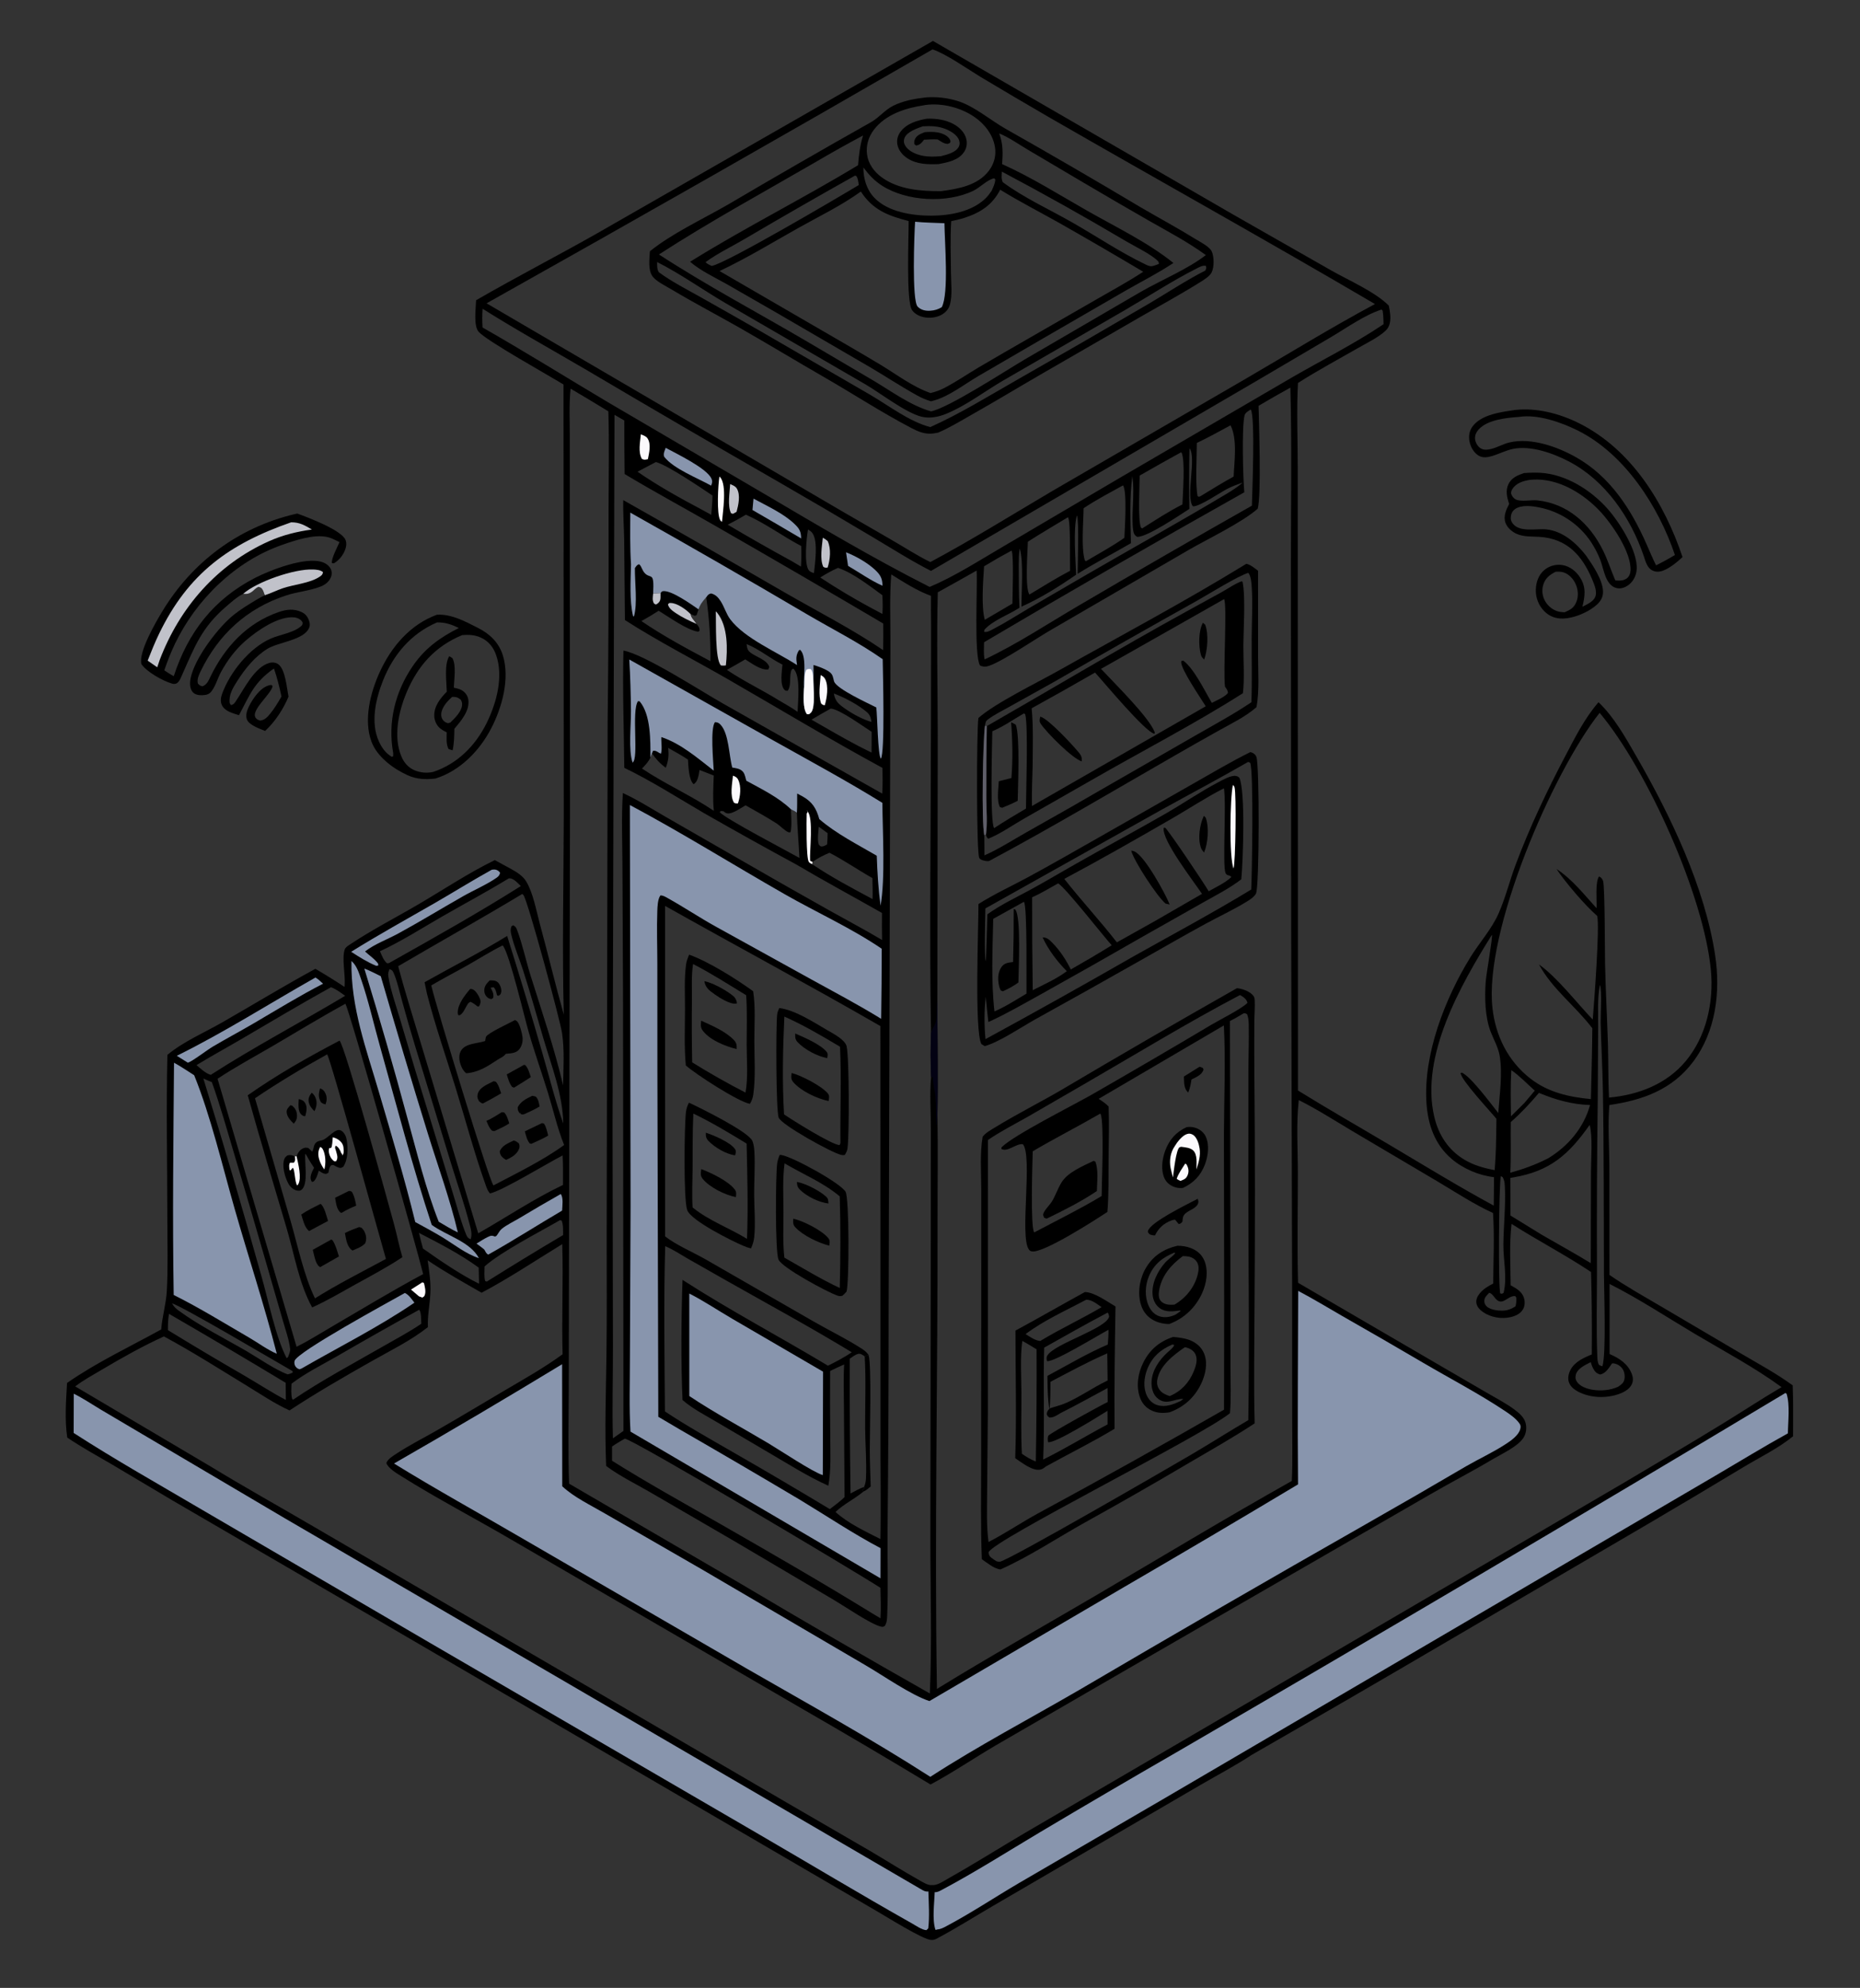
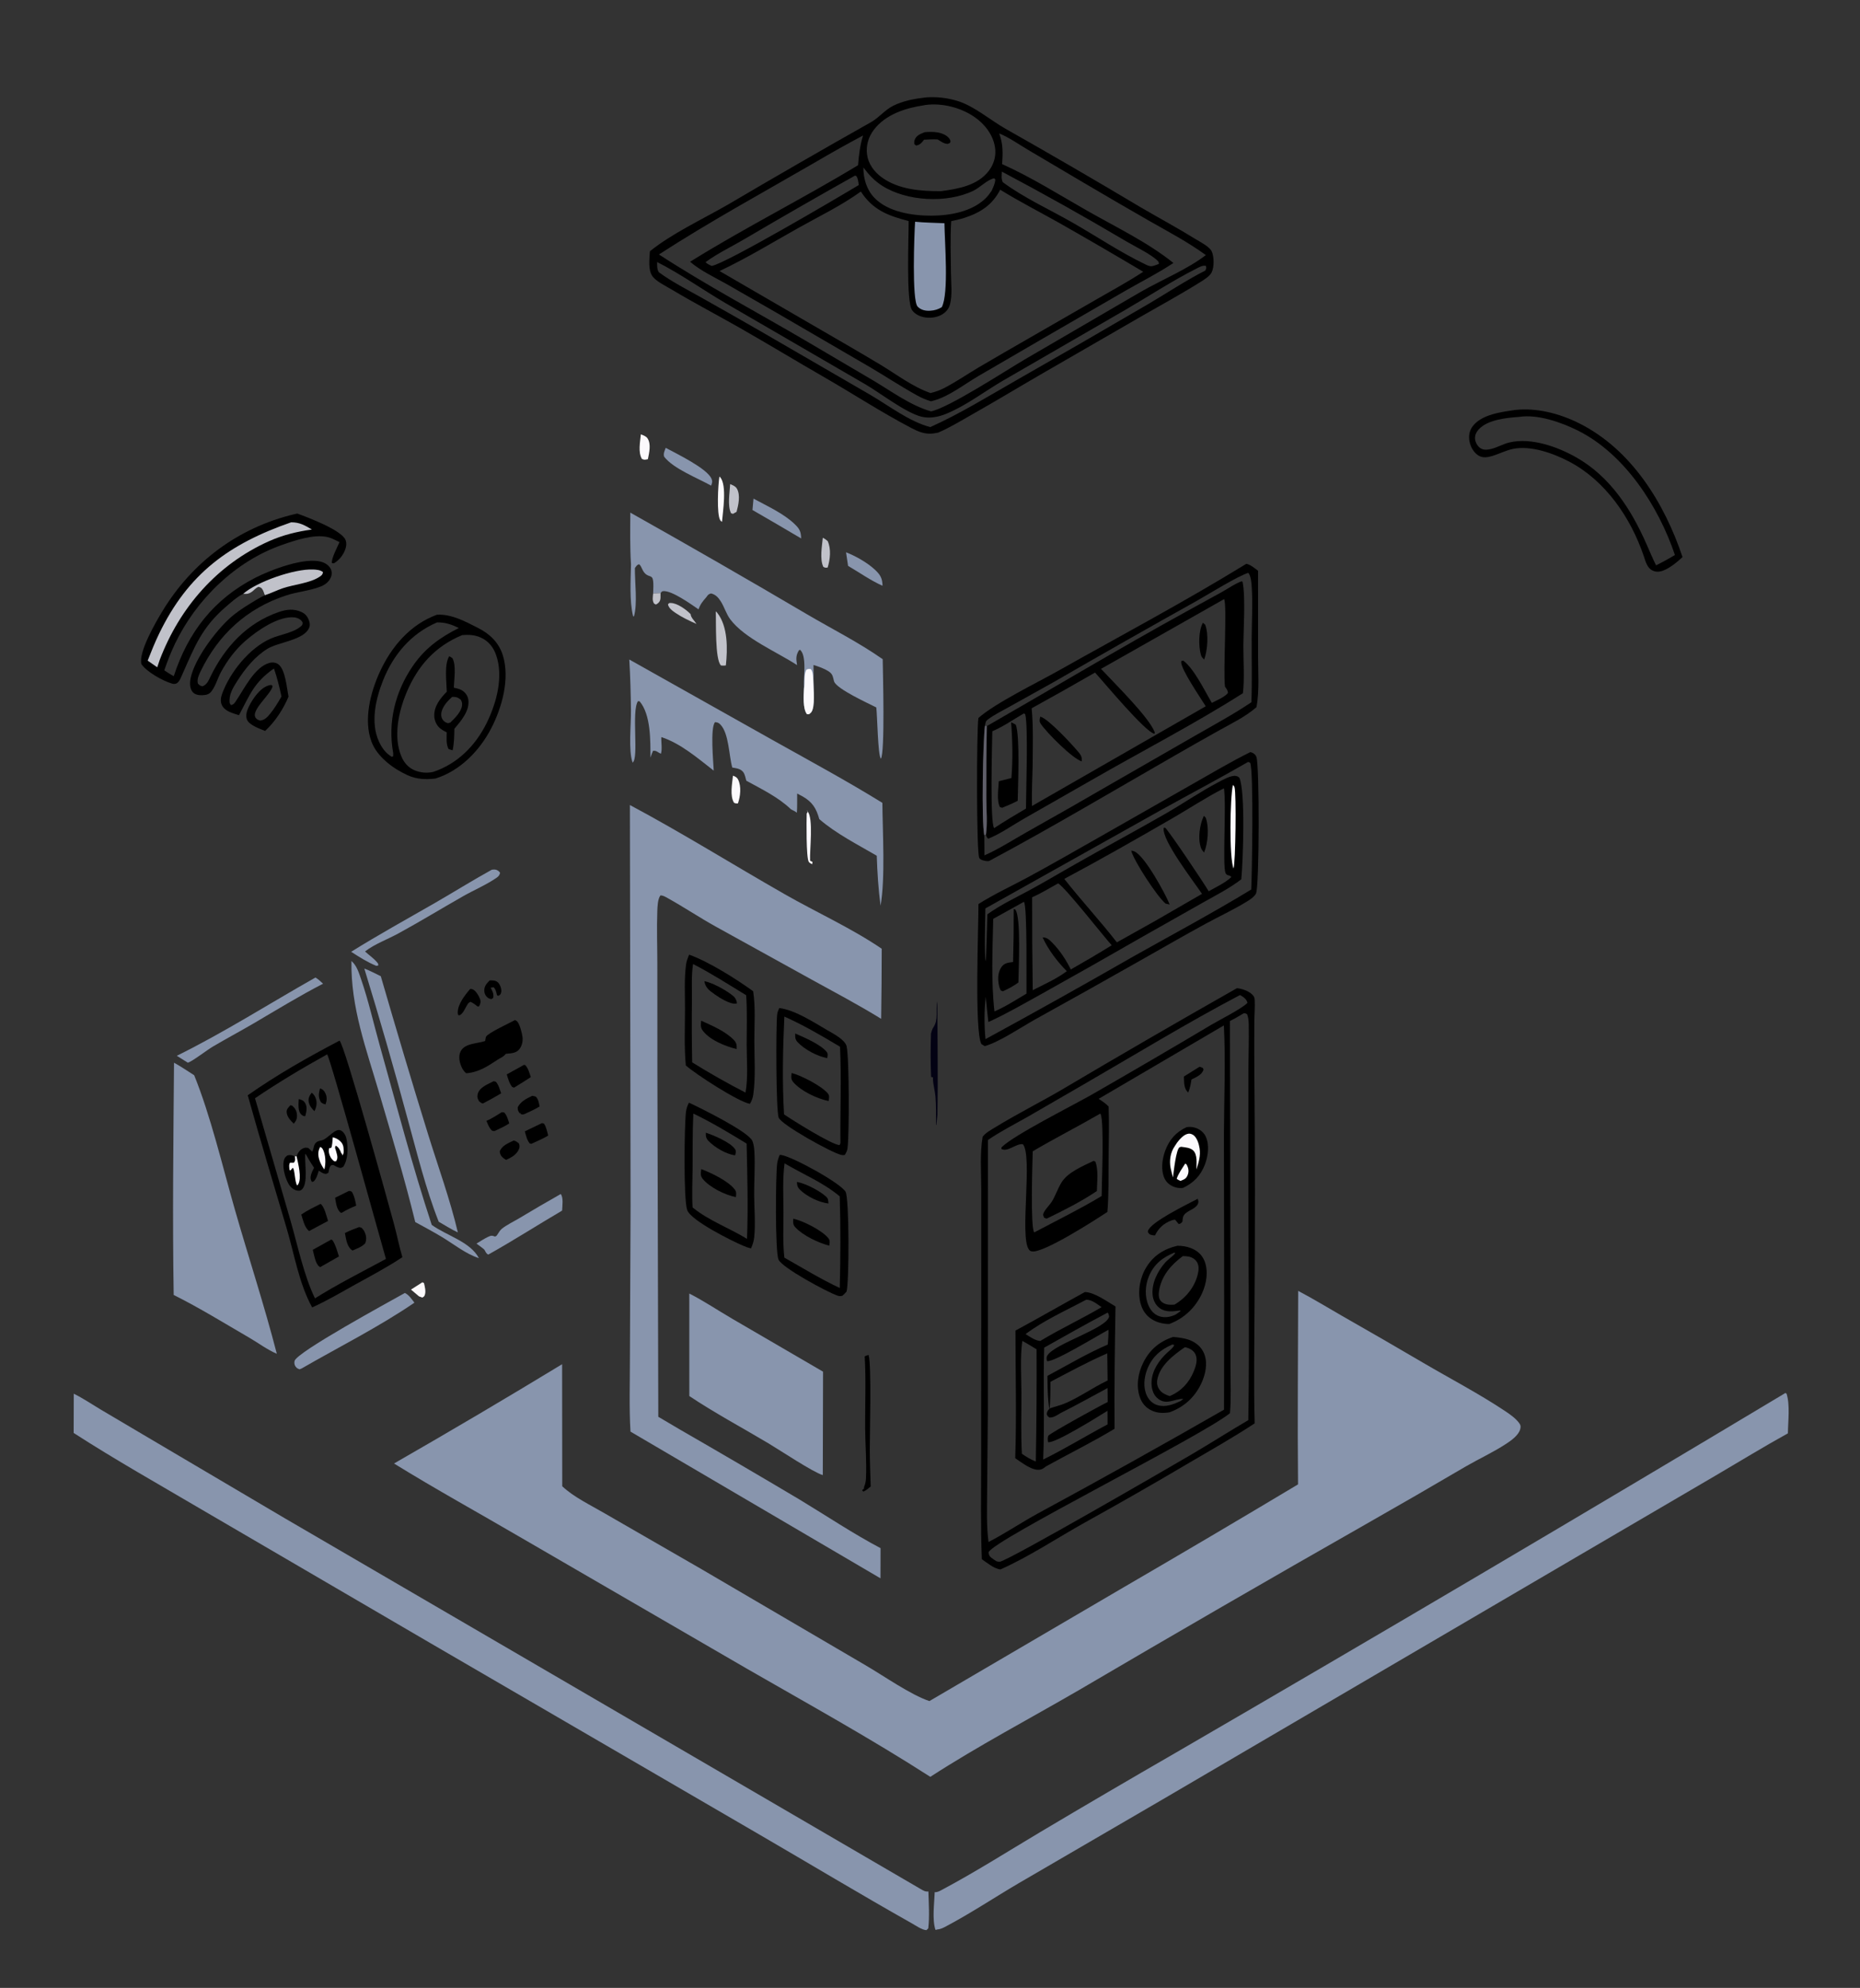
<svg xmlns="http://www.w3.org/2000/svg" width="480" height="513">
  <rect width="100%" height="100%" fill="#333333" stroke="none" />
-   <path transform="scale(0.469 0.469)" d="M513.352 22.521L678.749 118.176L732.371 148.741C741.873 154.156 756.733 160.598 764.185 168.169C764.786 171.146 765.437 174.843 764.732 177.828C764.317 179.585 763.608 180.902 762.265 182.11C758.01 185.935 752.016 188.742 747.046 191.609C736.091 197.928 724.834 203.91 714.193 210.741C713.405 225.953 714.06 241.544 714.066 256.791L714.095 345.578L714.197 600.027C730.924 610.371 747.994 620.103 764.898 630.149C783.81 641.389 802.592 652.884 821.932 663.381L822.08 647.715C813.731 646.784 805.024 643.046 798.645 637.576C789.51 629.744 785.751 618.916 784.925 607.167C783.037 580.304 795.102 549.401 809.046 526.768C813.979 518.761 820.753 511.286 824.544 502.718C828.429 493.941 830.749 484.337 834.141 475.34C841.829 454.945 851.089 435.373 861.239 416.096C866.63 405.856 871.927 395.154 879.589 386.389C888.25 394.674 894.481 405.91 900.429 416.227C919.211 448.807 938.074 488.098 943.75 525.65C946.801 545.831 944.127 567.612 931.56 584.308C920.028 599.628 903.807 605.347 885.529 608.034C884.655 619.013 885.472 630.432 885.541 641.466L885.604 701.517C894.865 707.917 904.79 713.428 914.486 719.14L958.793 745.236C968.076 750.705 977.719 755.905 986.414 762.279C986.815 771.582 986.584 780.978 986.618 790.293C978.617 796.843 968.721 801.643 959.867 806.942Q933.008 823.168 905.939 839.042L797.309 902.597Q743.236 934.34 688.845 965.537C679.821 971.506 669.924 976.667 660.568 982.137L604.219 1014.98L546.036 1048.9C536.194 1054.66 526.42 1060.8 516.382 1066.2C515.014 1066.94 514.063 1067.52 512.456 1067.43C508.074 1067.41 487.771 1054.63 483.008 1051.91L209.616 892.384L94.74 825.488L61.72 805.853C53.449 800.996 44.925 796.394 37.001 790.982C35.543 781.332 36.319 770.671 36.896 760.951C53.021 749.715 71.471 741.001 88.703 731.519C89.247 724.369 91.393 717.451 91.789 710.326C92.501 697.541 92.092 684.555 92.084 671.747C92.064 641.327 91.401 610.833 92.109 580.424C100.884 573.118 112.591 568.119 122.509 562.432C139.53 552.673 156.296 542.442 173.539 533.076Q181.689 537.844 189.578 543.033L189.649 542.104C190.12 536.431 188.015 527.407 189.671 522.482C190.105 521.19 191.369 520.494 192.456 519.764C204.518 511.668 217.97 504.812 230.513 497.441C244.265 489.359 257.955 480.244 272.27 473.253C275.301 474.967 278.4 476.56 281.441 478.257C284.409 479.913 287.704 481.97 289.501 484.939C293.421 491.416 295.13 501.327 297.11 508.602C301.608 525.13 305.563 541.801 310.222 558.285C309.264 522.169 310.15 485.858 310.202 449.72L310.06 211.565C301.671 206.401 267.756 187.53 263.371 182.56C260.448 179.246 261.842 169.471 261.972 165.197C283.486 152.764 305.677 141.32 327.334 129.097L513.352 22.521ZM537.368 313.953Q526.734 320.004 516.015 325.904C515.318 352.095 515.968 378.437 515.985 404.646L515.764 550.975C515.814 571.798 516.18 592.681 515.816 613.495C516.169 632.523 515.855 651.628 515.886 670.664C516.028 756.871 514.162 843.122 515.538 929.316C544.235 911.628 573.731 895.079 602.804 878.002C638.747 856.89 674.489 835.299 710.818 814.864C711.353 803.072 710.99 791.096 711.022 779.285L710.977 706.448L710.462 512.043L710.316 309.087C710.298 277.2 710.873 245.161 710.023 213.289Q701.185 218.14 692.522 223.298C692.76 232.938 694.095 272.939 692.048 279.915C683.448 287.489 664.679 296.483 654.222 302.499L577.812 346.883C569.525 351.687 552.412 363.416 544.482 366.268C542.463 366.994 541.134 367.067 539.207 366.133C535.837 360.125 537.964 323.585 537.368 313.953ZM309.563 745.17C308.994 724.999 309.994 704.771 309.374 684.577C294.736 693.514 280.156 703.304 264.998 711.305C254.999 705.572 244.867 699.93 235.314 693.47C236.157 699.417 237.131 705.637 236.811 711.651C236.475 717.983 235.179 723.804 235.437 730.248C226.027 737.67 215.009 743.021 204.608 748.917C189.263 757.617 174.048 766.369 159.304 776.073C151.073 772.316 143.478 767.145 135.766 762.443C120.78 753.305 105.651 743.666 90.207 735.345C78.536 740.668 67.344 746.957 56.316 753.494C51.339 756.443 45.976 759.328 41.382 762.851L116.179 807.076C134.84 818.462 153.959 829.092 172.82 840.141L310.098 920.228L432.927 991.878L478.714 1018.43C487.881 1023.82 496.908 1029.58 506.192 1034.76C508.116 1035.83 510.784 1037.58 513.022 1037.21C515.768 1037.57 519.775 1034.71 522.18 1033.36C536.333 1025.42 550.076 1016.7 564.071 1008.48L655.626 955.004L893.593 815.828C911.702 805.085 929.868 794.384 947.823 783.387C958.679 776.739 969.322 769.714 980.293 763.257C965.34 752.327 948.554 743.432 932.635 733.968C917.073 724.715 901.835 714.628 885.653 706.473L885.671 745.043C890.915 747.303 895.725 750.368 897.877 755.972C898.616 757.894 898.771 759.853 897.859 761.749C896.447 764.686 892.965 766.367 890.019 767.302C883.167 769.479 875.005 769.143 868.557 765.838C866.309 764.685 864.096 762.997 863.264 760.514C862.489 758.199 863.16 755.507 864.316 753.434C866.659 749.236 871.587 746.995 875.866 745.285Q876.098 722.586 875.459 699.894C861.326 690.483 846.075 682.582 831.723 673.422C830.425 684.443 831.152 696.091 831.214 707.202C834.229 708.895 837.399 710.536 838.513 714.08C839.157 716.127 839.099 718.52 838.023 720.414C836.577 722.959 833.682 724.203 830.942 724.785C825.959 725.845 820.285 724.869 816.064 721.966C814.361 720.795 812.702 719.133 812.368 717.005C812.038 714.902 813.088 713.022 814.392 711.459C816.321 709.147 818.969 707.615 821.62 706.264C821.723 693.425 822.361 680.25 821.53 667.444C811.015 662.611 801.33 656.246 791.415 650.322L744.938 622.841C734.958 616.926 725.01 610.491 714.64 605.304C713.189 618.289 714.127 632.171 714.132 645.277C714.141 665.424 713.709 685.687 714.242 705.822L792.851 751.648L818.271 766.423C823.3 769.345 828.596 772.098 833.279 775.555C835.834 777.442 838.592 779.773 839.442 782.968C840.168 785.695 839.796 788.788 838.239 791.161C835.041 796.039 826.465 799.88 821.4 802.898C810.026 809.674 798.129 815.769 786.663 822.449L622.853 916.968L547.808 960.415C535.858 967.459 524.225 975.331 512.025 981.894Q477.434 961.007 442.427 940.826L281.58 847.296C261.477 835.522 240.577 824.651 220.872 812.284C218.404 810.736 213.508 807.859 212.595 805.014C213.257 802.826 216.507 800.945 218.408 799.693C225.29 795.161 232.75 791.411 239.901 787.317C252.311 780.211 264.567 772.812 276.887 765.548C287.998 758.998 299.125 752.784 309.563 745.17ZM597.507 308.819C604.565 304.655 611.962 300.635 618.673 295.933C618.919 291.172 620.271 269.918 617.914 267.083C610.663 271.108 603.127 275.024 596.237 279.648C596.164 287.315 594.836 301.438 596.905 308.3L597.507 308.819ZM189.929 547.929C187.437 546.195 184.997 544.231 182.118 543.209C165.651 552.324 149.519 561.945 133.289 571.466C124.929 576.37 116.402 581.013 108.131 586.064C110.273 587.915 113.199 590.667 115.96 591.422C140.015 575.934 165.396 562.62 189.929 547.929ZM343.796 791.601C341.412 792.983 339.024 794.327 336.781 795.933L336.774 803.747C355.849 815.741 375.627 826.677 395.177 837.873C423.642 854.174 452.283 870.699 480.212 887.894L484.482 890.441C484.789 884.845 484.611 879.283 484.456 873.686C471.297 865.068 347.746 791.58 343.796 791.601ZM881.719 751.761C883.871 744.937 882.603 710.515 882.56 701.429C882.399 667.657 882.573 633.909 881.983 600.135C881.765 587.681 881.06 575.252 880.752 562.803C880.653 558.848 881.592 544.799 880.323 541.971C878.883 549.356 879.441 557.628 879.375 565.161L879.141 605.846Q878.516 652.917 878.724 699.991C878.734 715.266 878.293 730.802 878.899 746.051C878.969 747.816 878.965 749.441 879.839 751.021C880.49 751.341 881.006 751.603 881.719 751.761ZM161.222 770.192C177.37 759.261 194.822 750.016 211.721 740.298C218.433 736.439 225.426 732.746 231.819 728.374C231.673 726.324 231.911 722.266 230.686 720.66Q207.793 733.282 185.182 746.404C177.01 751.106 167.832 755.637 160.402 761.381C160.318 764.163 160.051 766.971 160.731 769.692L161.222 770.192ZM660.519 273.054C666.576 269.405 672.593 265.602 678.803 262.224C679.15 253.977 680.968 241.599 677.098 234.027C670.959 237.264 664.839 240.806 658.543 243.712C658.57 251.717 657.605 265.89 658.956 272.982L659.683 273.367L660.519 273.054ZM214.945 529.414C239.017 515.881 263.234 502.283 286.592 487.545C285.018 486.052 282.76 483.346 280.46 483.291C280.28 483.286 280.102 483.322 279.923 483.338C267.831 490.72 255.39 497.336 243.127 504.4C231.883 510.877 220.856 517.947 209.072 523.419C210.12 525.757 210.961 528.28 212.913 530.009C213.952 530.029 214.057 529.967 214.945 529.414ZM467.584 747.599Q467.435 784.683 468.013 821.763C470.377 820.555 472.873 818.992 475.414 818.238L475.422 819.08L474.339 819.974L475.054 820.749C470.199 824.817 464.381 827.53 459.73 831.914C466.385 838.074 476.364 842.737 484.452 846.848C484.817 826.561 484.385 806.295 484.492 786.012L484.453 564.59C445.289 542.002 405.346 520.624 365.938 498.442L365.975 680.305C371.869 684.953 381.336 689.034 388.152 692.879L447.479 727.017C456.302 732.102 465.87 736.695 474.381 742.228C475.886 743.206 476.874 744.068 477.921 745.526C477.265 745.761 476.37 745.958 475.795 746.331C474.643 745.568 473.55 744.574 472.041 744.997C470.491 745.431 468.905 746.708 467.584 747.599ZM157.297 770.312L157.187 760.867Q125.271 741.593 92.997 722.925C92.448 725.97 92.373 728.806 92.401 731.893Q113.518 744.824 134.963 757.202C142.405 761.56 149.659 766.308 157.297 770.312ZM654.517 246.652Q654.129 263.328 654.454 280.006C649.045 283.487 630.976 295.751 625.65 295.387C624.305 294.48 623.853 293.773 623.588 292.147C622.21 283.671 624.599 272.186 623.039 262.047C621.471 274.327 622.023 286.545 622.297 298.884C612.562 304.546 602.507 309.766 592.958 315.73C592.974 311.07 593.827 286.113 592.582 283.56C590.43 290.594 591.856 308.115 592.126 316.233C582.639 322.786 572.585 329.111 562.041 333.82C562.02 325.775 563.314 308.993 561.108 301.813C560.577 304.794 560.62 307.815 560.56 310.835C560.619 318.684 560.555 326.561 560.96 334.401L560.507 334.692C554.649 338.419 546.349 341.332 541.703 346.471L541.475 347.643C543.146 348.06 544.946 346.951 546.405 346.196C552.999 342.787 559.321 338.707 565.718 334.936L596.533 316.984C622.706 301.781 649.257 287.091 675.218 271.543C678.228 269.74 681.131 267.821 683.807 265.546C680.891 266.528 678.044 267.578 675.3 268.98C671.598 270.871 659.669 279.051 656.359 278.583C652.317 273.405 658.463 251.564 654.517 246.652ZM823.401 615.603C819.961 611.377 803.923 594.293 803.675 590.397C804.754 590.177 804.287 590.087 805.316 590.727C810.371 593.873 820.149 606.996 824.414 612.417C825.111 602.458 826.855 590.78 825.189 580.935C824.417 576.372 821.972 572.144 820.292 567.857C817.061 559.615 816.879 548.794 817.506 540.084C817.798 536.016 821.483 515.287 820.916 514.366C803.747 541.861 781.292 581.176 789.228 614.606C791.586 624.537 796.934 632.8 805.774 638.097C810.95 641.198 816.543 642.759 822.431 643.846Q823.114 635.165 823.238 626.459L823.401 615.603ZM158.504 746.689C158.989 745.372 159.786 743.687 159.64 742.264C159.131 737.321 157.133 731.9 155.773 727.092L147.049 696.922Q138.108 665.783 128.81 634.749C124.904 621.63 121.172 608.301 116.568 595.41C115.01 594.768 113.392 594.181 111.89 593.418Q128.54 647.371 143.729 701.753C147.52 714.834 151.73 735.986 157.724 747.284C157.991 747.095 158.317 746.957 158.504 746.689ZM161.023 755.275L160.992 754.45C152.373 749.541 98.753 717.814 94.659 717.199C95.634 718.887 96.637 719.917 98.204 721.063C109.795 729.549 123.416 736.328 135.835 743.545C142.084 747.177 151.734 753.902 158.319 756.217C159.308 755.987 160.113 755.725 161.023 755.275ZM309.824 597.152C310.028 587.679 310.638 577.921 309.28 568.521C308.255 561.429 290.392 495.46 288.043 492.527C287.852 492.289 287.601 492.105 287.38 491.894C264.807 505.467 241.829 518.331 219.101 531.641C222.947 546.199 227.558 560.615 231.869 575.044L263.151 678.629C278.561 669.841 293.777 659.626 309.768 652.006C309.776 646.596 309.872 641.171 309.572 635.768C301.284 640.003 276.243 655.316 269.639 656.661C268.463 655.484 267.886 653.872 267.334 652.326C261.157 635.039 256.359 616.968 250.959 599.402C245.625 582.047 239.371 564.127 234.891 546.588Q234.219 543.536 233.625 540.467C248.663 531.954 264.371 524.044 279.057 515.002Q289.3 547.566 298.706 580.382C302.365 592.947 305.564 605.889 309.93 618.211C309.735 602.322 303.366 586.25 298.907 571.071C295.254 558.637 291.768 546.116 287.786 533.784C285.692 527.297 282.835 520.709 281.29 514.096C280.917 512.5 280.827 511.298 281.41 509.736L282.331 509.121C283.685 509.719 284.015 510.386 284.545 511.766C287.271 518.857 289.503 529.01 291.887 536.611C298.136 556.538 305.081 576.804 309.824 597.152ZM846.788 601.349C841.93 607.078 836.955 612.457 831.283 617.411C831.16 626.684 831.484 636.031 831.046 645.286C838.469 643.204 845.027 640.841 851.927 637.309C862.943 630.577 871.409 620.612 874.925 608.032C864.845 607.687 856.08 605.173 846.788 601.349ZM259.013 681.88C259.833 679.109 259.242 676.882 258.543 674.172C255.583 662.699 251.657 651.421 248.17 640.096L228.464 575.714Q224.71 563.425 221.313 551.032C220.126 546.769 218.218 538.558 216.39 534.946C215.795 533.77 215.454 533.676 214.305 533.251C213.731 534.656 213.425 535.775 213.681 537.296C215.055 545.439 218.049 553.66 220.371 561.601Q227.956 587.478 235.975 613.224L249.41 657.251C251.662 664.543 253.628 672.392 256.554 679.429C257.141 680.841 257.604 681.334 259.013 681.88ZM410.081 362.809Q405.061 365.76 399.97 368.587C409.104 374.773 419.241 379.561 428.633 385.382C432.033 387.426 435.645 389.358 438.865 391.671C439.005 386.351 440.699 372.058 436.732 368.122C436.634 368.025 436.516 367.953 436.407 367.868C435.343 368.555 435.383 368.845 435.12 370.047C434.445 373.136 435.332 377.622 433.407 380.092C432.578 380.032 432.222 380.207 431.614 379.542C429.015 376.703 430.227 369.273 430.547 365.703C423.863 362.384 417.663 357.092 410.811 354.404C410.832 354.584 410.85 354.765 410.874 354.945C411.123 356.86 411.455 357.966 413.03 359.16C416.044 361.444 422.17 363.167 423.288 366.951L422.814 368.293C418.896 369.089 413.377 364.819 410.081 362.809ZM878.491 499.724C878.733 495.688 877.631 485.158 879.884 482.265C881.061 482.804 881.588 483.458 882.076 484.709C883.094 487.32 883.056 524.556 883.165 529.9C883.469 544.775 884.313 559.669 884.756 574.546C885.047 584.324 884.857 594.163 885.339 603.926C901.398 602.489 916.958 596.565 927.51 583.933C938.969 570.216 943.034 551.385 941.403 533.86C937.608 493.078 906.447 423.564 880.197 392.222C854.184 425.123 816.421 512.666 821.234 554.827C822.972 570.056 829.82 583.896 842.023 593.416C851.84 601.075 863.246 603.605 875.384 604.768C875.654 591.758 876.088 578.778 876.158 565.763C866.955 553.636 854.065 544.171 846.824 530.673C857.134 538.082 867.388 551.584 876.4 561.008C877.094 552.437 880.356 509.565 878.833 503.95C872.389 498.45 861.062 485.157 856.465 478.151C865.129 483.797 871.582 492.15 878.491 499.724ZM366.352 422.432C363.138 420.132 360.987 417.72 358.744 414.524L357.903 416.849C356.726 419.275 355.097 420.962 353.26 422.881C365.896 431.399 380.117 437.59 392.786 446.148C392.128 439.679 392.489 433.196 392.746 426.713L384.925 423.691Q384.726 425.078 384.435 426.449C383.996 428.469 383.427 430.365 381.678 431.505C378.939 429.131 378.79 421.336 378.548 417.965C375.046 415.599 371.31 413.582 367.635 411.499C368.107 415.634 367.814 418.528 366.352 422.432ZM566.458 327.119C573.845 322.698 581.181 318.08 588.797 314.067C588.633 310.237 589.2 286.408 587.678 284.724C587.648 284.691 587.611 284.666 587.577 284.636C580.25 289.097 572.786 293.417 565.576 298.06C565.425 303.407 563.899 324.089 566.458 327.119ZM362.424 336.062Q357.785 339.074 352.936 341.734C365.008 349.998 378.004 356.925 390.902 363.799Q391.016 354.983 390.438 346.185Q389.86 337.387 388.594 328.662C386.702 330.799 385.297 332.524 384.371 335.288L383.302 338.427L382.316 338.865L380.008 337.919C380.113 339.841 382.238 341.683 383.237 343.3C384.384 344.606 384.97 345.281 384.926 347.071L384.167 347.613C377.766 346.58 368.212 339.532 362.424 336.062ZM541.874 341.049L557.073 332.134C557.113 328.457 557.923 304.397 556.576 302.966Q548.914 307.077 541.486 311.597C540.983 319.556 539.831 333.546 541.874 341.049ZM457.107 389.889Q451.766 392.842 446.54 395.992C455.154 400.884 463.723 405.985 472.505 410.564L479.579 414.115L479.616 402.669C474.831 399.627 461.988 390.232 457.107 389.889ZM875.303 749.516C872.345 751.004 867.852 752.979 867.044 756.591C866.736 757.97 866.904 759.124 867.695 760.295C869.511 762.984 873.326 764.222 876.369 764.706C880.961 765.436 886.047 764.992 890.304 763.077C891.948 761.931 893.351 761.104 893.803 759.024C894.208 757.163 893.87 754.81 892.795 753.218C891.779 751.715 890.079 750.585 888.288 750.253C887.623 750.13 887.607 750.157 887.032 750.182C885.288 752.62 883.624 755.705 880.459 756.31C878.463 755.707 877.591 754.767 876.614 752.943C876.012 751.822 875.645 750.737 875.303 749.516ZM263.398 697.488C253.161 690.015 241.769 684.171 230.527 678.376C231.246 681.25 231.911 684.149 232.746 686.992C242.027 693.533 253.361 701.354 263.595 706.348C263.531 703.397 263.515 700.437 263.398 697.488ZM455.398 458.433L450.542 454.905C450.309 457.939 449.627 461.704 450.49 464.624C451.017 465.187 451.235 465.758 452.07 465.767C453.23 465.781 454.128 465.183 455.114 464.648C455.257 462.574 455.42 460.512 455.398 458.433ZM337.265 791.427L343.043 787.34L342.814 548.755L342.49 476.145C342.442 462.964 341.896 449.498 342.717 436.344C350.809 440.072 358.47 444.966 366.197 449.407L405.044 471.737Q430.661 486.544 456.467 501.019C466.084 506.419 475.887 511.572 485.36 517.216Q485.221 509.779 485.304 502.341C469.683 493.461 453.796 484.92 438.331 475.783Q412.662 461.871 387.322 447.369C372.899 438.958 358.532 429.744 343.511 422.477C343.309 400.986 342.473 379.456 343.047 357.968C354.598 360.049 385.713 380.288 397.871 387.14L485.454 436.672C485.727 431.935 485.677 427.261 485.566 422.523C456.838 406.939 428.859 390.041 400.539 373.736C381.768 362.928 362.065 352.876 343.86 341.172L343.447 296.708C343.329 289.553 342.756 282.316 342.946 275.175Q387.826 300.553 432.445 326.387C449.893 336.429 469.498 346.48 485.944 357.729Q486.099 350.413 486.009 343.096Q439.742 315.811 393.152 289.082C376.701 279.615 359.966 270.605 343.699 260.826Q343.493 246.113 343.537 231.4L338.118 228.239L337.057 620.431L337.266 740.607C337.332 757.518 336.75 774.531 337.265 791.427ZM435.587 308.714L440.717 311.749C440.98 307.954 440.985 304.242 440.867 300.44C430.616 295.055 421.011 287.855 410.435 283.2C407.147 285.163 403.84 286.985 400.418 288.704Q417.826 299.019 435.587 308.714ZM266.646 696.836C266.618 699.44 266.284 702.393 266.961 704.916L267.88 705.169Q288.686 692.093 309.835 679.577C309.814 676.897 310.005 674.182 309.078 671.633L308.121 671.381C297.348 677.627 275.424 688.897 266.646 696.836ZM392.026 272.644C385.687 268.401 367.333 255.902 360.888 254.236L350.787 259.559C362.062 267.342 374.2 274.087 386.299 280.493L391.36 283.278C391.626 279.757 392.041 276.173 392.026 272.644ZM827.346 711.371C829.479 702.623 827.123 693.427 827.224 684.642C827.346 674.024 828.588 663.112 828.021 652.526C827.924 650.722 827.73 649.347 826.863 647.757L825.852 647.116C824.724 651.156 824.341 709.254 825.526 711.699C826.61 712.007 826.426 711.869 827.346 711.371ZM831.404 614.241L838.842 606.84L844.507 600.104C840.364 596.437 836.108 591.936 831.59 588.824C831.093 597.247 831.257 605.803 831.404 614.241ZM490.405 316.068C489.449 328.021 489.96 340.315 489.947 352.311L489.82 413.626L488.961 725.233Q488.974 783.915 488.374 842.594C488.238 857.971 488.795 873.493 488.175 888.845C488.091 890.926 488.009 892.869 486.851 894.66C485.913 895.177 485.714 895.271 484.613 894.994C478.993 893.583 465.163 884.096 459.416 880.69L404.454 848.223L357.501 820.934C349.596 816.339 340.826 812.116 333.53 806.61C332.682 786.15 333.44 765.458 333.71 744.983C333.988 723.881 333.824 702.757 333.821 681.652L334.356 397.564Q335.024 339.209 334.86 280.85C334.869 262.715 335.297 244.455 334.741 226.331Q324.414 219.989 313.963 213.853C313.045 222.673 313.553 231.983 313.531 240.87L313.505 290.49L313.641 446.045L313.081 694.962L312.957 764.462C312.873 781.737 312.527 799.089 313.135 816.352L407.445 871.352Q459.237 902.117 511.644 931.819C512.858 902.999 511.889 873.773 511.923 844.908L512.152 680.737L512.206 621.257C512.215 611.903 511.489 601.84 512.337 592.552C511.986 584.635 512.005 576.537 512.285 568.617C511.339 511.528 512.238 454.288 512.26 397.184L512.329 343.872Q512.193 335.863 512.266 327.853C504.462 325.04 497.439 320.395 490.405 316.068ZM458.827 381.584C459.525 385.793 461.369 387.365 464.739 389.747C468.918 392.7 474.584 395.836 479.527 397.253C478.982 393.423 478.046 392.505 474.974 390.232C470.317 386.785 464.247 383.643 458.827 381.584ZM819.469 711.31C818.229 712.576 816.73 713.901 816.736 715.819C816.74 717.039 817.101 717.885 817.963 718.749C820.062 720.852 824.879 721.347 827.66 721.118C829.987 720.926 831.995 720.054 833.915 718.775C834.315 717.132 834.416 715.786 834.368 714.098L833.785 713.16C829.381 712.794 826.795 719.115 822.822 714.436C821.778 713.207 821.077 711.864 819.469 711.31ZM541.779 362.843C559.737 354.389 576.912 342.927 594.061 332.925Q641.234 305.204 688.844 278.241C689.056 270.709 690.74 228.958 688.219 225.317C686.847 226.215 685.197 226.979 684.788 228.674C683.224 235.167 683.98 263.294 684.675 270.88Q612.614 311.326 541.478 353.379C541.446 356.453 541.132 359.843 541.779 362.843ZM848.577 679.537C857.473 684.695 866.553 689.664 875.319 695.032L875.418 645.038C875.423 638.088 876.439 625.217 874.698 618.98C863.187 635.23 853.041 644.377 832.769 647.842L831.073 648.124L831.132 668.829L848.577 679.537ZM410.245 443.111C407.737 444.536 403.021 447.979 400.205 447.56C399.316 447.428 398.695 446.887 398.019 446.352L396.595 446.266L395.991 446.883C399.728 450.819 432.306 467.8 439.904 472.08C439.495 463.811 438.698 455.438 438.474 447.184C437.499 446.409 436.328 445.895 435.226 445.316C435.315 449.389 435.793 453.877 435.019 457.876C434.669 457.904 434.302 458.068 433.967 457.96C431.987 457.321 429.322 454.396 427.442 453.173C421.893 449.564 415.991 446.396 410.245 443.111ZM444.594 291.32C443.839 295.835 442.201 310.458 445.161 313.925C445.814 314.689 446.95 315.038 447.867 315.369C448.405 310.234 450.305 297.824 447.005 293.324C446.304 292.368 445.583 291.93 444.594 291.32ZM479.818 334.762L485.545 337.803C485.779 334.32 485.722 330.969 485.509 327.485C478.084 322.155 469.79 315.472 461.127 312.448C457.676 313.99 454.536 315.747 451.336 317.756Q465.183 326.919 479.818 334.762ZM446.886 475.519C457.466 482.662 468.877 488.673 480.118 494.71C480.257 490.862 480.097 486.987 480.027 483.136C472.054 478.656 464.55 473.418 456.418 469.218C453.149 470.612 449.964 472.163 447.093 474.268L446.886 475.519ZM119.711 593.574L163.193 741.042C170.293 737.512 177.121 733.144 183.975 729.152C200.183 719.71 216.304 709.907 232.838 701.047C229.513 687.208 191.699 553.81 190.046 552.313C176.777 559.558 163.884 567.457 150.841 575.095C140.45 581.18 129.748 586.914 119.711 593.574ZM649.828 248.899Q638.397 255.174 627.093 261.676C627.069 266.972 626.049 286.449 627.797 290.271L628.431 290.799C635.681 286.222 642.956 281.421 650.624 277.562C650.842 271.711 652.188 253.904 650.246 249.214L649.828 248.899ZM237.293 542.229C239.866 553.379 269.173 649.706 271.464 652.156L271.64 652.197C284.216 645.589 299.001 638.379 310.4 630.018C306.657 620.631 304.513 611.05 301.556 601.433C298.096 590.181 294.114 579.089 290.882 567.766C288.357 558.918 280.541 525.682 276.788 520.384L276.411 520.288C269.892 523.521 263.772 527.428 257.451 531.019C250.775 534.811 243.889 538.31 237.293 542.229ZM365.873 776.61C377.885 784.624 390.622 791.681 403.116 798.917Q430.03 814.363 456.616 830.369C459.358 828.245 462.233 826.185 464.713 823.759L464.361 773.826C464.333 766.168 464.03 758.413 464.486 750.775C461.896 751.94 459.299 753.081 456.772 754.377Q456.646 772.389 456.839 790.401C456.883 799.269 457.354 808.741 455.801 817.499C444.39 812.384 433.571 805.433 422.762 799.149L394.889 782.736C388.409 778.91 381.258 775.27 375.554 770.345C374.631 749.732 374.842 724.88 375.547 704.226C401.569 720.994 429.061 735.521 455.598 751.464C460.138 749.188 464.475 746.927 468.696 744.08C446.108 730.341 422.717 717.665 399.705 704.632L378.319 692.477C374.349 690.196 370.245 687.438 366.02 685.685C365.157 715.895 365.657 746.384 365.873 776.61ZM265.551 169.893C265.264 173.367 265.325 176.71 265.509 180.189C288.729 193.426 311.487 207.628 334.463 221.294L419.217 270.959C449.708 288.932 479.936 306.946 511.528 322.958C525.414 317.063 538.265 308.752 551.262 301.146L616.031 263.013L710.877 207.694C727.573 198.022 745.32 189.185 761.291 178.388C761.248 175.86 761.184 173.418 760.786 170.912L760.161 170.33C751.086 173.196 740.689 180.581 732.411 185.476L690.788 209.96L512.27 314.139C501.274 308.524 490.774 301.822 480.158 295.52Q454.403 280.154 428.42 265.176Q375.873 234.984 323.703 204.141C304.281 192.752 284.619 181.885 265.551 169.893ZM513.135 27.169Q390.878 97.813 267.734 166.896L438.992 267.062Q464.427 282.036 490.019 296.738C497.241 300.89 504.457 305.621 511.916 309.271C534.884 296.967 556.936 283.188 579.369 269.968L684.66 208.868C708.594 194.938 732.147 180.393 756.556 167.294C697.155 132.39 636.869 98.875 577.159 64.486Q558.292 53.548 539.585 42.34C532.397 37.985 520.577 29.638 513.135 27.169Z" />
  <path transform="scale(0.469 0.469)" d="M680.603 543.743C683.299 543.934 687.116 545.294 689.038 547.245C689.973 548.193 690.324 548.889 690.387 550.201C690.581 554.27 690.207 558.5 690.185 562.587Q690.106 576.899 690.207 591.21Q690.804 655.342 690.287 719.474C690.239 740.688 689.802 761.982 690.379 783.182C678.914 790.735 666.872 797.552 655.023 804.486Q626.12 821.583 596.744 837.855C581.485 846.388 566.452 856.434 550.491 863.567C546.984 863.162 543.061 859.884 540.246 857.913C539.543 839.861 539.895 821.649 539.872 803.575L539.942 703.018L539.923 653.86C539.918 644.641 539.132 634.581 540.692 625.507C542.193 623.348 545.515 621.567 547.737 620.205C559.553 612.965 572.006 606.726 583.979 599.736Q632.024 571.279 680.603 543.743ZM673.51 775.659L673.597 717.67L673.454 624.109C673.537 604.281 674.448 584.002 673.429 564.218L604.518 604.621C606.51 605.917 608.368 607.118 610.015 608.86C610.348 618.739 610.074 628.674 609.997 638.558C609.924 647.967 610.115 657.469 609.343 666.848C602.809 671.17 573.964 689.761 567.742 688.557C566.786 688.372 566.519 688.09 565.975 687.255C561.086 679.751 568.269 636.119 562.848 629.596C559.315 629.001 554.31 634.137 551.051 632.207C551.066 631.25 550.863 631.531 551.358 631.051C558.213 624.404 589.546 608.65 600.43 602.482Q633.637 583.444 666.526 563.862C670.621 561.441 683.766 554.765 686.405 551.789C685.956 550.002 684.741 548.923 683.146 547.993C682.865 547.83 682.581 547.674 682.298 547.515C653.124 562.855 624.786 580.196 596.248 596.702L565.538 614.471C558.201 618.639 550.553 622.507 543.588 627.275L543.56 777.177L543.154 821.993C543.128 830.752 542.757 839.78 543.93 848.467C553.149 843.731 561.925 837.755 571.075 832.769Q622.636 804.83 673.51 775.659ZM605.36 612.773C593.104 619.871 580.425 626.313 568.247 633.48C568.104 639.525 566.867 675.523 569.092 678.117C581.471 671.542 594.182 665.321 606.182 658.088C606.237 650.375 607.595 617.925 605.647 613.034L605.36 612.773ZM684.322 557.551C681.837 559.03 679.377 560.531 676.772 561.793L677.022 707.127L677.05 752.202C677.052 760.564 677.477 769.253 676.783 777.575C660.97 790.397 546.356 847.407 543.941 854.148C544.116 855.528 544.304 856.162 545.415 857.079C546.327 857.832 547.396 858.462 548.391 859.102C548.966 859.175 549.54 859.382 550.116 859.319C554.828 858.804 645.289 806.363 655.672 800.257C666.146 794.098 676.393 787.552 686.872 781.41C687.573 740.155 686.909 698.812 686.911 657.544L686.92 589.879C686.922 581.239 687.293 572.545 687.116 563.916C687.075 561.9 686.963 559.995 686.238 558.093C685.306 557.552 685.305 557.52 684.322 557.551Z" />
  <path transform="scale(0.469 0.469)" d="M596.937 710.931C602.116 710.979 609.35 716.274 613.8 718.857C613.419 741.305 613.094 763.702 613.276 786.16C601.089 793.533 588.081 799.922 575.605 806.839C574.751 807.497 573.836 808.24 572.782 808.537C568.327 809.793 562.192 804.693 558.622 802.361C559.41 779.044 558.759 755.486 558.75 732.144C571.551 725.223 584.177 717.937 596.937 710.931ZM574.562 741.502C573.902 762.016 574.864 782.61 574.003 803.091C586.057 797.14 597.558 790.055 609.435 783.759L609.392 776.272C604.701 779.176 580.531 794.361 576.706 793.532C576.48 792.148 576.426 791.403 576.812 790.014C578.18 788.342 606.101 773.031 609.496 771.448L609.426 763.759C600.868 768.368 592.356 773.113 583.673 777.481C581.742 778.585 579.766 780.096 577.476 779.976C576.397 779.213 576.337 779.208 575.949 777.955C576.271 776.381 576.599 775.97 577.717 774.918C579.286 774.412 580.843 773.873 582.434 773.441C590.489 771.255 601.271 763.363 609.452 759.606L609.254 744.679C598.606 749.292 588.264 754.945 577.99 760.335C577.987 765.52 577.988 770.646 577.488 775.813C576.444 769.583 576.416 763.346 576.349 757.045C587.294 751.198 598.145 744.718 609.551 739.81C609.753 737.11 609.996 734.414 609.932 731.703C604.259 734.661 579.932 749.662 576.149 748.929C575.811 747.776 575.668 746.855 576.362 745.758C580.521 739.181 609.054 730.982 610.302 724.365C610.101 723.566 610.057 722.855 609.493 722.233C597.701 728.435 586.184 734.992 574.562 741.502ZM597.699 715.153C586.564 721.054 574.408 726.481 564.31 734.07C566.733 735.545 569.529 737.65 572.424 737.84C583.405 731.167 595.113 725.777 606.154 719.238C603.712 717.602 600.77 715.095 597.699 715.153ZM569.951 804.191Q570.52 773.32 570.376 742.444C567.779 740.882 565.2 739.22 562.508 737.831C561.274 747.152 562.007 757.234 562.039 766.654C562.076 777.677 561.677 788.911 562.285 799.909C564.816 801.679 567.074 803.024 569.951 804.191Z" />
  <path transform="scale(0.469 0.469)" d="M647.834 685.457C650.487 685.484 652.926 685.803 655.409 686.793C658.744 688.122 661.315 690.328 662.702 693.686C665.042 699.348 663.884 706.249 661.393 711.68C657.782 719.553 651.451 725.53 643.355 728.527C640.154 728.492 637.102 727.807 634.3 726.21C630.632 724.12 628.409 720.745 627.457 716.678C625.903 710.037 627.346 702.644 630.975 696.928C634.97 690.635 640.674 687.162 647.834 685.457ZM646.271 717.843C652.538 714.165 657.32 708.315 659.07 701.151C659.641 698.815 659.859 696.258 658.448 694.165C657.432 692.657 655.572 691.662 653.809 691.37C652.825 691.207 651.846 691.172 650.852 691.149C644.362 695.947 639.055 702.013 637.766 710.279C637.478 712.125 637.415 714.363 638.73 715.862C640.234 717.578 642.739 718.016 644.897 717.932Q645.585 717.903 646.271 717.843ZM646.898 723.308L649.589 721.448L649.413 721.06C645.587 721.573 641.491 722.222 638.14 719.798C635.821 718.121 634.52 715.421 634.227 712.613C633.565 706.284 636.886 699.584 640.973 694.906C642.681 692.95 644.906 691.592 646.612 689.693L646.311 689.189C639.796 691.806 634.936 695.59 632.164 702.269C630.064 707.33 629.774 713.447 632.036 718.513C633.191 721.102 635.11 723.298 637.849 724.229C640.917 725.272 644.047 724.674 646.898 723.308Z" />
  <path transform="scale(0.469 0.469)" d="M645.486 735.642C648.669 735.898 652.074 736.309 655.048 737.538C658.46 738.948 661.292 741.479 662.633 744.968C664.663 750.25 663.29 756.416 660.929 761.371C657.316 768.957 651.396 774.274 643.524 777.1C640.204 777.656 637.08 777.614 633.946 776.242C630.597 774.776 628.311 772.101 627.147 768.655C625.012 762.335 626.254 755.236 629.245 749.409C632.781 742.518 638.131 738.061 645.486 735.642ZM643.597 768.179C649.885 765.575 654.196 760.933 656.81 754.684C657.981 751.883 659.176 748.157 657.802 745.214C656.923 743.329 655.121 742.16 653.192 741.563C652.608 741.382 652.628 741.416 651.926 741.308C645.883 745.445 638.312 751.23 636.829 758.937C636.426 761.036 636.725 762.944 638.008 764.682C639.45 766.636 641.383 767.386 643.597 768.179ZM649.68 770.88L651.123 769.71C646.105 769.555 641.378 773.809 636.416 768.922C634.139 766.68 633.46 763.101 633.645 760.022C634.013 753.926 637.871 748.331 642.245 744.296C643.637 743.013 645.303 741.872 646.137 740.137C645.795 740.012 645.459 739.824 645.095 739.808C638.575 742.58 633.885 746.66 631.249 753.439C629.483 757.98 628.908 763.56 631.118 768.06C632.333 770.535 634.322 772.429 637.006 773.198C641.46 774.475 645.683 772.694 649.68 770.88Z" />
  <path transform="scale(0.469 0.469)" d="M653.009 620.166C654.527 620.013 655.977 620.021 657.456 620.464C660.103 621.258 662.361 622.953 663.502 625.502C665.534 630.042 664.757 636.1 663.036 640.646C660.684 646.857 656.79 650.888 650.875 653.645C649.679 653.798 648.344 653.719 647.175 653.418C644.497 652.729 642.048 651.058 640.834 648.531C638.647 643.975 639.417 637.879 641.114 633.262C643.376 627.108 647.057 622.88 653.009 620.166Z" />
  <path fill="#FBF9FC" transform="scale(0.469 0.469)" d="M646.372 630.703C647.703 628.443 650.51 624.782 653.164 623.978C654.368 623.614 655.21 623.742 656.303 624.348C658.619 625.633 659.72 629.528 660.078 631.922C660.697 636.06 659.561 639.616 658.317 643.491C658.313 640.352 659.035 635.271 656.453 632.95C654.777 631.443 652.118 631.33 649.976 631.015C649.684 631.095 649.374 631.13 649.099 631.257C647.122 632.169 645.756 645.275 645.433 647.872C644.948 646.143 644.435 644.389 644.108 642.622C643.35 638.537 643.99 634.149 646.372 630.703Z" />
  <path fill="#FBF9FC" transform="scale(0.469 0.469)" d="M652.14 640.25C653.099 640.843 652.781 640.471 653.292 641.541C654.088 643.208 654.191 644.883 653.489 646.607C652.649 648.67 651.457 649 649.545 649.778C648.74 649.457 648.141 649.154 647.458 648.621C648.464 645.599 650.453 642.94 652.14 640.25Z" />
  <path transform="scale(0.469 0.469)" d="M659.052 659.607C659.306 660.415 659.534 661.087 659.306 661.946C658.59 664.639 654.774 665.734 652.741 667.292C651.01 668.619 650.871 669.663 650.659 671.725L650.614 672.194C649.799 673.129 649.761 673.24 648.567 673.518C647.926 672.69 647.273 671.891 646.581 671.105C645.884 671.153 645.287 671.277 644.629 671.518C640.465 673.04 637.41 675.776 635.536 679.763C634.361 679.74 633.614 679.592 632.526 679.145C632.09 678.548 631.452 678.121 631.66 677.339C632.974 672.391 653.715 662.467 659.052 659.607Z" />
  <path transform="scale(0.469 0.469)" d="M660.012 586.987C660.681 587.063 661.296 587.409 661.914 587.67L662.239 588.586C661.259 591.53 658.162 592.678 655.6 593.983C655.217 596.533 654.817 598.768 653.787 601.164C651.257 598.829 651.604 595.58 651.426 592.35L660.012 586.987Z" />
  <path transform="scale(0.469 0.469)" d="M601.718 638.758L602.676 639.092C604.535 643.637 603.623 650.457 603.549 655.35C594.887 661.165 585.432 665.933 576.063 670.478C575.423 670.492 575.067 670.262 574.494 670.003C574.249 669.304 573.861 668.693 574.056 667.937C574.587 665.888 577.687 663.009 578.919 660.921C580.817 657.705 582.022 654.107 583.926 650.893C587.464 644.92 595.739 641.717 601.718 638.758Z" />
  <path transform="scale(0.469 0.469)" d="M685.767 310.234C688.152 310.668 690.314 312.65 692.233 314.049L692.252 360.706C692.246 369.951 693.007 379.978 691.406 389.072C685.268 394.472 677.366 398.208 670.254 402.193Q658.356 408.842 646.547 415.648C612.534 435.163 578.801 455.266 544.223 473.77C543.888 473.788 543.554 473.83 543.219 473.823C541.98 473.795 539.535 473.25 538.851 472.133C537.225 469.481 537.331 401.93 538.365 395.058C547.759 386.789 570.541 375.721 582.302 369.099C616.809 349.668 652.034 330.963 685.767 310.234ZM688.562 386.407C689.019 374.653 688.66 362.755 688.727 350.982C688.779 341.81 689.362 332.313 688.763 323.17C688.598 320.664 688.397 317.249 686.907 315.198C681.086 316.925 665.005 326.961 658.766 330.465Q619.275 352.507 580.108 375.124L555.331 388.937C551.518 391.087 547.069 393.243 543.58 395.89C542.189 396.944 542.303 397.742 541.966 399.356C540.861 407.671 540.006 451.844 541.581 459.565C541.706 463.253 541.659 466.964 541.694 470.655C549.674 467.143 557.458 462.087 565.078 457.795Q588.649 444.579 612.011 430.997L657.935 404.6C668.216 398.707 678.726 393.022 688.562 386.407Z" />
  <path transform="scale(0.469 0.469)" d="M542.966 399.554C579.454 378.638 615.635 356.922 652.476 336.647L672.227 325.809C675.821 323.793 679.347 321.252 683.213 319.825L683.727 320.144C685.41 328.569 684.201 346.243 684.156 355.392C684.114 363.832 684.866 373.064 683.909 381.422C656.8 398.654 627.956 413.468 600.125 429.519L563.311 450.534C557.04 454.143 550.431 458.828 543.735 461.505C542.842 460.655 542.82 460.393 542.498 459.184C543.43 452.875 542.718 445.58 542.704 439.171Q542.621 419.361 542.966 399.554ZM605.825 368.032C613.091 375.859 632.31 394.636 635.401 402.967L635.253 403.774C630.111 402.769 607.667 375.671 602.544 370.073Q585.202 380.072 567.664 389.722C568.646 400.281 568.261 411.006 568.195 421.601C567.999 428.885 567.653 436.206 567.84 443.49L663.445 388.621C661.003 384.602 649.459 367.813 649.967 364.151C649.99 363.984 650.059 363.826 650.105 363.663L651.097 363.495C657.104 368.008 662.886 380.156 666.816 386.752C669.221 385.444 674.155 383.463 675.696 381.232C675.565 379.804 674.848 378.958 674.043 377.835C672.969 369.425 675.293 333.308 673.573 329.648L605.825 368.032ZM546.007 402.372C545.886 409.97 544.669 452.844 547.028 455.661C552.76 451.89 558.6 448.375 564.526 444.92C564.553 436.372 565.841 399.174 564.114 392.977L563.364 392.558C557.715 395.802 551.989 399.864 546.007 402.372Z" />
  <path transform="scale(0.469 0.469)" d="M572.399 394.332C576.644 395.262 589.787 409.533 593.019 413.356C594.656 415.292 595.45 416.314 595.223 418.939C589.953 417.27 576.078 403.275 572.77 398.414C571.702 396.845 572.055 396.052 572.399 394.332Z" />
  <path transform="scale(0.469 0.469)" d="M661.9 342.664L663.14 343.719C665.126 348.85 664.458 357.806 662.584 362.92C661.712 362.091 661.123 361.454 660.784 360.274C659.427 355.546 659.457 346.957 661.9 342.664Z" />
  <path transform="scale(0.469 0.469)" d="M556.36 397.434C557.27 397.831 558.074 398.274 558.933 398.768C561.328 405.11 560.11 432.446 559.987 440.623C557.22 442.094 554.362 443.265 551.465 444.451L550.227 444.113C548.314 440.621 549.405 433.827 549.589 429.849L556.536 428.103C557.33 418.022 557.157 407.515 556.36 397.434Z" />
  <path fill="#5F5E69" fill-opacity="0.988" transform="scale(0.469 0.469)" d="M541.966 399.356L542.966 399.554Q542.621 419.362 542.704 439.171C542.718 445.58 543.43 452.875 542.498 459.184L541.581 459.565C540.006 451.844 540.861 407.671 541.966 399.356Z" />
  <path transform="scale(0.469 0.469)" d="M687.966 413.848C688.166 413.895 688.37 413.927 688.566 413.989C689.81 414.38 690.782 415.178 691.305 416.383C693.095 420.514 692.96 488.207 691.11 491.641C690.045 493.617 687.732 495.056 685.855 496.204C678.681 500.595 670.916 504.203 663.521 508.216C651.531 514.722 639.703 521.616 627.81 528.306Q598.712 544.818 569.43 561.004C561.914 565.196 549.613 573.518 541.822 575.611L539.992 574.47C536.109 567.289 538.44 509.637 538.393 497.428C547.013 491.986 556.537 487.589 565.523 482.743C578.21 475.901 590.711 468.647 603.268 461.567L656.257 431.364C666.72 425.416 677.188 419.191 687.966 413.848ZM635.95 506.536L661.395 491.844C657.052 485.254 639.09 462.241 640.327 455.507L641.117 455.429C643.389 457.489 662.592 486.112 665.076 490.412C669.203 488.065 674.033 485.854 677.522 482.622C676.676 481.135 675.026 482.186 674.31 480.297C672.615 475.819 674.846 443.059 673.477 433.74C663.812 438.648 654.625 444.74 645.235 450.171C625.555 461.552 605.669 472.885 585.621 483.599C594.958 495.483 605.263 506.579 614.558 518.519L635.95 506.536ZM542.198 499.849C542.193 503.883 541.38 527.243 542.479 528.915Q542.972 516.01 543.289 503.1C550.572 497.858 558.612 494.091 566.476 489.832C574.1 485.704 581.579 481.269 589.102 476.96C606.557 466.964 624.33 457.506 641.749 447.465C651.232 441.999 660.298 435.723 669.982 430.619C672.271 429.412 677.409 426.399 680.044 426.955C680.938 427.144 681.311 427.359 681.96 427.959C685.36 435.537 683.973 473.688 683.024 483.808C676.583 488.812 668.97 492.629 661.878 496.646L629.418 515Q600.926 531.397 572.208 547.396C562.895 552.515 553.544 557.985 543.849 562.354Q543.052 555.413 542.388 548.459Q541.753 554.268 541.721 560.111Q541.689 565.954 542.26 571.769Q583.163 549.492 623.562 526.315C645.209 514.152 667.263 502.352 688.481 489.459C688.881 481.903 689.908 424.159 687.887 419.699L686.784 419.23C670.92 428.383 654.76 436.893 638.75 445.774L542.198 499.849ZM564.807 546.738C564.712 540.117 565.323 498.61 563.406 496.205Q554.984 500.935 546.513 505.576C546.156 522.41 545.302 539.778 547.189 556.522C553.264 553.924 559.107 550.092 564.807 546.738ZM587.011 534.379C581.866 529.247 576.683 522.433 573.701 515.785C576.298 515.831 577.539 517.218 579.282 519.001C583.298 523.11 586.69 528.292 589.193 533.446Q600.578 527.001 611.714 520.136C606.489 514.284 586.396 488.553 582.245 486.055C577.545 488.647 572.835 491.566 567.92 493.712Q567.878 519.281 568.254 544.847C574.468 541.646 581.422 538.605 587.011 534.379Z" />
  <path transform="scale(0.469 0.469)" d="M622.455 468.072C623.081 468.17 623.554 468.213 624.163 468.469C629.886 470.877 641.223 491.731 643.614 497.69C642.853 497.569 642.092 497.362 641.342 497.188C636.858 493.509 623.813 473.673 622.455 468.072Z" />
  <path transform="scale(0.469 0.469)" d="M662.408 448.904L663.401 449.848C665.41 455.153 664.689 463.91 662.535 469.093C661.834 468.269 661.155 467.491 660.798 466.452C658.987 461.185 660.138 453.781 662.408 448.904Z" />
  <path transform="scale(0.469 0.469)" d="M557.79 500.128L558.597 500.4C561.989 504.314 560.441 533.298 560.37 540.607C557.63 542.594 554.882 544.09 551.793 545.455L550.637 544.958C550.302 544.242 549.983 543.568 549.802 542.794C548.964 539.211 548.876 535.164 551.096 532.044C552.731 529.745 554.885 529.69 557.443 529.336Q557.85 514.735 557.79 500.128Z" />
  <path fill="#FBF9FC" transform="scale(0.469 0.469)" d="M678.378 431.922C678.818 432.275 679.122 432.602 679.292 433.172C680.364 436.761 679.861 474.936 678.73 477.902C676.282 471.549 676.816 439.143 678.378 431.922Z" />
  <path transform="scale(0.469 0.469)" d="M509.392 53.6Q511.592 53.431 513.797 53.468Q516.003 53.505 518.196 53.748Q520.388 53.99 522.549 54.437Q524.709 54.884 526.818 55.531C536.007 58.346 544.787 65.989 553.16 70.775Q590.52 91.896 627.372 113.894C637.417 119.786 647.736 125.293 657.629 131.428C660.085 132.951 665.518 135.653 666.738 138.319C668.085 141.262 668.166 146.866 666.711 149.866C665.697 151.958 662.569 153.892 660.61 155.12C649.836 161.872 638.564 168.012 627.536 174.351L573.649 205.46C560.764 212.916 548.035 220.628 535.074 227.951C528.883 231.45 522.734 235.249 516.19 238.05C514.515 238.38 512.86 238.691 511.145 238.623C507.558 238.483 504.6 237.149 501.486 235.521C485.182 227.001 469.527 216.761 453.552 207.57C437.89 198.56 422.439 189.168 406.741 180.228C394.414 173.208 381.807 166.628 369.637 159.337C366.651 157.549 361.122 154.867 359.096 152.133C356.434 148.541 357.403 142.432 357.591 138.272C369.701 128.487 386.607 120.606 400.285 112.733Q439.579 89.596 479.301 67.202C483.718 64.703 486.935 60.45 491.504 58.182C497.018 55.444 503.335 54.298 509.392 53.6ZM523.391 121.694C522.81 131.168 523.157 140.758 523.259 150.248C523.317 155.697 524.125 162.302 522.71 167.572C522.224 169.384 521.185 170.883 519.75 172.078C516.94 174.416 512.904 175.158 509.344 174.698C506.534 174.336 503.547 173.049 501.868 170.678C498.468 165.878 500.05 129.928 499.98 121.624C488.683 118.72 480.218 115.529 473.687 105.382C462.958 113.141 450.831 118.957 439.306 125.424C424.925 133.494 410.872 142.095 395.942 149.135L445.258 177.765C458.304 185.363 471.439 192.85 484.375 200.634C493.401 206.065 502.022 212.751 512.019 216.272C514.722 215.603 517.129 214.78 519.603 213.489C526.023 210.138 532.039 206.032 538.244 202.309Q552.163 194.139 566.167 186.115L604.25 164.196C612.525 159.435 621.08 154.792 629.047 149.531Q606.006 135.814 582.687 122.577C571.936 116.537 560.841 110.862 550.354 104.387C546.009 112.842 539.394 117.053 530.531 119.913C528.199 120.666 525.785 121.18 523.391 121.694ZM663.24 148.861C663.734 147.634 663.901 147.527 663.538 146.279C661.685 145.887 659.851 147.021 658.235 147.84C644.959 154.567 632.118 162.986 619.232 170.482L551.583 209.615C541.46 215.573 531.519 223.234 520.638 227.695C516.408 229.43 511.535 230.404 507.015 229.271C498.322 227.091 484.648 216.451 476.424 211.621L398.979 166.655C386.53 159.345 374.456 150.692 361.579 144.184C361.615 146.158 361.409 148.121 362.557 149.818C369.698 155.057 377.815 159.178 385.53 163.516Q401.87 172.686 418.111 182.033L478.449 217.012C488.967 223.095 500.11 231.904 511.874 235.009C528.08 227.737 543.567 218.171 558.99 209.37Q595.566 188.511 631.912 167.253C642.247 161.185 652.578 154.267 663.24 148.861ZM362.59 140.017C388.493 156.892 416.155 171.547 442.831 187.189L480.653 209.457C490.63 215.38 501.059 223.159 512.319 226.358C522.348 224.219 553.094 204.118 563.74 197.854L627.682 160.599C639.005 154.068 653.339 148.23 663.512 140.351C653.622 133.168 642.793 127.452 632.185 121.425Q614.122 111.07 596.192 100.486L565.708 82.464C560.643 79.471 555.216 75.606 549.793 73.414C551.987 79.197 551.822 84.243 551.417 90.298C567.624 97.577 583.091 107.341 598.536 116.128C614.34 125.118 631.46 133.296 645.673 144.694C637.331 150.256 628.3 154.789 619.605 159.777L572.754 186.893L538.112 207.057C530.582 211.485 522.389 217.965 514.041 220.331C513.452 220.498 512.874 220.662 512.28 220.81C509.521 219.991 507.109 218.941 504.591 217.551C495.917 212.763 487.626 207.289 479.097 202.248L426.611 171.686L399.876 156.334C393.171 152.542 385.587 149.063 379.722 144.031C409.877 125.264 441.775 109.319 472.143 90.9C472.56 85.347 473.248 79.896 474.88 74.556Q461.596 81.635 448.623 89.267C419.82 105.97 390.548 121.904 362.59 140.017ZM637.663 145.232C637.603 144.321 637.609 144.147 636.964 143.488C633.54 139.989 624.196 135.441 619.656 132.771Q585.919 112.79 551.273 94.432C551.183 96.426 550.859 98.404 551.773 100.24C563.389 108.85 577.301 115.149 589.868 122.318C603.252 129.953 616.301 138.767 630.189 145.443C631.435 146.043 632.615 146.68 634.042 146.42C635.158 146.216 636.31 145.72 637.377 145.332L637.663 145.232ZM472.537 101.818C472.268 100.176 472.17 98.179 471.167 96.825L470.422 96.649Q440.054 113.671 410.047 131.324C402.935 135.548 394.815 139.383 388.221 144.249C389.172 145.278 390.364 145.739 391.608 146.321C399.378 145.079 461.3 108.599 472.537 101.818ZM517.775 105.191C527.274 103.909 537.977 102.103 544.168 93.9C547.04 90.093 548.243 85.443 547.441 80.731C546.275 73.879 541.583 68.001 535.934 64.182C528.426 59.105 518.222 56.557 509.206 57.768C509.03 57.792 508.859 57.842 508.685 57.878C498.474 59.381 487.35 62.839 480.822 71.424C477.888 75.281 476.427 80.115 477.073 84.95C477.778 90.225 480.982 94.526 485.203 97.603C494.447 104.34 506.737 105.241 517.775 105.191ZM545.627 105.008C546.541 102.944 547.515 101.061 547.669 98.775L547.021 98.088C543.121 98.962 539.343 103.126 535.607 104.945C521.128 111.998 498.849 110.854 485.278 102.125C481.035 99.397 478.1 96.141 475.069 92.153C475.075 98.262 476.813 104.361 481.134 108.852C488.692 116.706 502.108 118.695 512.472 118.673C522.567 118.652 534.648 116.535 542.201 109.24C543.504 107.98 544.591 106.489 545.627 105.008Z" />
-   <path transform="scale(0.469 0.469)" d="M510.137 65.303C515.08 65.169 520.23 65.858 524.631 68.239C527.812 69.959 530.712 72.713 531.651 76.309C532.288 78.746 531.956 81.265 530.613 83.407C527.585 88.236 521.573 89.312 516.421 90.298C510.504 90.504 504.482 90.469 499.319 87.115C496.569 85.329 494.29 82.624 493.742 79.317C493.34 76.895 494.005 74.55 495.438 72.579C498.802 67.953 504.76 66.19 510.137 65.303ZM517.725 85.952C521.025 85.052 525.686 84.083 527.507 80.863C528.191 79.653 528.148 78.418 527.716 77.138C526.71 74.159 522.862 71.98 520.142 70.926C516.022 69.329 512.08 69.272 507.755 69.508C504.604 70.636 499.24 72.442 497.807 75.689C497.235 76.983 497.179 78.199 497.754 79.496C499.032 82.38 502.349 84.128 505.191 85.061C509.32 86.417 513.462 86.263 517.725 85.952Z" />
  <path transform="scale(0.469 0.469)" d="M508.809 72.736C511.1 72.549 513.528 72.468 515.801 72.849C518.099 73.234 521.093 74.331 522.436 76.379C523.083 77.365 523.063 77.54 522.799 78.606L521.518 79.168C519.43 79.169 517.696 77.783 515.958 76.737C513.509 76.538 510.926 76.79 508.467 76.866C507.062 78.584 506.331 79.727 504.037 80.084L503.087 79.287C503.042 78.517 502.995 77.805 503.257 77.062C504.188 74.426 506.434 73.732 508.809 72.736Z" />
  <path fill="#8895AD" transform="scale(0.469 0.469)" d="M503.528 122.003C508.844 122.535 514.324 122.573 519.67 122.829C519.758 132.902 522.217 161.522 518.189 169.036C516.138 170.248 514.25 170.826 511.855 170.964C509.255 171.113 506.826 170.646 504.935 168.734C501.673 165.435 503.079 128.695 503.528 122.003Z" />
  <path fill="#8895AD" transform="scale(0.469 0.469)" d="M714.31 710.29C722.56 714.604 730.595 719.541 738.676 724.176Q760.902 736.822 782.95 749.775C798.042 758.636 813.998 766.935 828.513 776.648C831.127 778.397 834.227 780.612 836.049 783.213C836.807 784.294 836.819 785.074 836.499 786.331C835.634 789.729 831.558 792.591 828.753 794.437C821.759 799.039 813.952 802.608 806.689 806.804Q779.264 822.908 751.62 838.63Q672.277 883.794 593.552 930.034C566.304 945.855 538.366 960.554 511.895 977.679C479.128 956.604 444.778 937.623 411.012 918.198L286.922 846.202C263.552 832.54 239.837 819.502 216.802 805.271Q263.396 778.533 309.303 750.634L309.369 817.796C315.775 823.846 325.157 828.25 332.77 832.731L386.111 863.476L476.098 916.194C486.058 921.97 501.03 932.548 511.405 935.994L618.1 873.498Q666.349 845.439 714.234 816.763C713.875 781.289 714.264 745.768 714.31 710.29Z" />
  <path transform="scale(0.469 0.469)" d="M428.823 554.68C437.403 555.682 447.765 562.526 455.249 566.865C458.29 568.628 465.055 572.081 465.859 575.763C467.328 582.488 467.337 624.611 466.33 631.881C466.137 633.269 465.566 634.35 464.82 635.515C464.051 635.641 463.501 635.633 462.719 635.44C457.495 634.154 430.284 619.13 428.484 615.007C426.951 611.494 426.909 564.385 427.632 558.216C427.781 556.948 428.258 555.81 428.823 554.68ZM431.419 613.183C435.633 616.085 457.963 630.114 461.997 630.056L462.453 628.985C462.24 611.385 463.064 593.505 462.212 575.948C452.291 569.999 442.157 564.083 431.591 559.344C430.75 577.019 430.372 595.512 431.419 613.183Z" />
  <path transform="scale(0.469 0.469)" d="M435.574 590.397C440.829 591.729 451.864 597.395 455.468 601.581C456.594 602.889 456.123 604.269 455.968 605.835C449.614 604.525 440.872 600.444 436.555 595.495C435.056 593.777 435.397 592.508 435.574 590.397Z" />
  <path transform="scale(0.469 0.469)" d="M437.557 568.675C442.271 570.684 451.831 574.812 454.911 578.855C455.76 579.969 455.343 580.942 455.186 582.234C449.73 581.23 442.816 577.532 438.989 573.54C437.413 571.896 437.56 570.818 437.557 568.675Z" />
  <path transform="scale(0.469 0.469)" d="M379.209 525.286C390.115 529.214 404.886 538.543 414.413 545.394C415.792 554.139 415.059 563.886 415.068 572.767C415.078 582.316 415.818 592.642 414.513 602.099C414.232 604.129 413.675 605.616 412.637 607.375C406.233 606.25 382.698 591.018 377.366 586.238C376.426 576.078 376.898 565.537 376.924 555.335C376.945 547.328 376.429 538.794 377.482 530.852C377.748 528.852 378.405 527.125 379.209 525.286ZM410.204 601.182C411.721 592.872 410.866 583.348 410.852 574.884C410.836 565.86 411.21 556.596 410.572 547.609C400.946 541.743 391.386 535.584 381.351 530.438C380.364 536.774 380.774 543.601 380.731 550.019Q380.519 567.286 380.858 584.55Q395.196 593.457 410.204 601.182Z" />
  <path transform="scale(0.469 0.469)" d="M385.847 561.635C391.888 564.412 399.004 567.327 403.719 572.156C405.334 573.811 405.401 575.001 405.35 577.246C399.25 575.719 391.126 572.526 387.022 567.531C385.358 565.505 385.526 564.088 385.847 561.635Z" />
  <path transform="scale(0.469 0.469)" d="M387.564 539.869C391.958 540.726 398.448 544.306 402.06 546.961C404.23 548.557 405.081 549.384 405.527 552.058C405.338 552.11 405.154 552.184 404.96 552.215C401.757 552.712 395.856 548.989 393.266 547.12C390.377 545.034 388.171 543.608 387.564 539.869Z" />
  <path transform="scale(0.469 0.469)" d="M429.063 635.432C429.324 635.46 429.586 635.481 429.847 635.516C435.707 636.295 462.25 650.75 465.253 655.727C467.335 659.179 467.275 705.357 465.817 710.662C465.123 711.526 464.348 712.219 463.53 712.962C462.454 713.288 461.765 713.221 460.726 712.865C455.354 711.026 430.349 697.615 428.383 693.076C426.446 688.605 426.79 646.904 427.622 640.302C427.84 638.57 428.388 637.033 429.063 635.432ZM431.593 691.985C441.61 697.678 451.646 703.822 462.079 708.707C462.475 691.97 462.597 675 462.054 658.266C452.696 650.481 442.022 646.234 431.699 640.117C430.526 648.899 431.083 658.27 431.102 667.126C431.119 675.301 430.666 683.858 431.593 691.985Z" />
  <path transform="scale(0.469 0.469)" d="M436.517 670.569C441.832 671.727 452.447 677.029 455.838 681.359C456.89 682.702 456.48 683.858 456.294 685.412C450.376 683.898 441.826 679.84 437.624 675.308C436.159 673.727 436.396 672.561 436.517 670.569Z" />
  <path transform="scale(0.469 0.469)" d="M438.486 650.337C443.379 651.226 450.685 655.022 454.455 658.344C455.83 659.555 455.689 660.504 455.858 662.214C450.572 661.553 444.347 658.52 440.471 654.91C438.826 653.377 438.617 652.463 438.486 650.337Z" />
  <path transform="scale(0.469 0.469)" d="M379.07 606.727C384.994 609.44 411.676 622.596 413.943 627.701C414.782 629.589 415.002 631.951 415.111 633.999C415.522 641.751 414.932 649.683 414.971 657.458C415.009 665.163 415.786 673.186 414.989 680.836C414.756 683.081 414.111 684.873 413.223 686.922C411.807 686.588 410.423 686.077 409.081 685.518C402.874 682.931 380.167 671.611 378.125 665.828C376.046 659.939 376.553 619.466 377.445 611.859C377.667 609.96 378.228 608.433 379.07 606.727ZM381.102 664.394C390.158 671.735 401.225 675.634 411.039 681.674C411.712 664.291 411.199 646.634 410.827 629.234C401.198 623.382 391.674 617.598 381.499 612.72C381.022 622.973 381.152 633.206 381.085 643.464C381.04 650.388 380.653 657.488 381.102 664.394Z" />
  <path transform="scale(0.469 0.469)" d="M385.861 643.279C391.232 645.298 400.775 649.842 404.28 654.48C405.37 655.923 405.065 657.01 404.91 658.671C399.17 657.644 390.408 653.31 386.69 648.689C385.208 646.848 385.627 645.467 385.861 643.279Z" />
  <path transform="scale(0.469 0.469)" d="M388.377 623.27C392.719 624.66 401.715 628.471 404.351 632.156C405.276 633.449 404.8 634.284 404.502 635.688C399.674 635.14 393.304 631.352 389.945 627.891C388.477 626.38 388.319 625.32 388.377 623.27Z" />
  <path transform="scale(0.469 0.469)" d="M186.836 572.586C189.612 574.935 213.064 659.846 216.783 673.46C218.44 679.525 219.615 685.728 221.409 691.747C213.135 697.258 204.221 701.944 195.53 706.761C187.72 711.091 179.914 715.742 171.76 719.385C164.569 706.31 162.019 690.436 157.821 676.192C150.599 651.684 143.166 627.288 136.33 602.664C152.302 591.397 169.546 581.658 186.836 572.586ZM140.317 604.291L159.81 671.46C163.73 685.053 167.198 701.821 173.31 714.404C185.863 706.521 199.323 699.763 212.362 692.71C209.078 681.566 181.666 581.647 180.004 580.158C166.54 587.594 153.061 595.675 140.317 604.291Z" />
  <path transform="scale(0.469 0.469)" d="M163.189 636.223C163.947 634.29 164.816 632.807 166.761 631.874C167.889 631.333 168.392 631.484 169.593 631.637C170.347 632.301 171.1 632.961 171.832 633.648C172.246 632.871 172.401 632.256 172.576 631.411C172.846 630.101 173.367 628.859 174.619 628.187C175.38 627.778 176.227 627.65 177.056 627.456C180.521 626.641 184.623 620.158 187.791 622.144C189.472 623.198 190.413 625.175 190.747 627.07C191.56 631.686 191.561 638.03 188.87 641.99C187.769 642.628 187.535 642.817 186.215 642.4C185.278 642.104 184.291 641.472 183.418 641.008C182.733 641.093 182.324 640.954 181.868 641.559C181.087 642.598 180.965 643.989 180.729 645.236C179.793 645.858 179.551 646.058 178.365 645.772C177.439 645.549 176.212 644.645 175.416 644.135C174.715 646.262 174.238 648.374 172.651 650.024L171.637 650.346C170.949 649.304 170.784 648.456 170.968 647.191C171.193 645.641 172.119 643.94 172.795 642.541C171.354 640.392 170.024 638.3 168.819 636.009C168.413 635.238 168.608 635.539 167.986 634.866C167.415 639.68 169.904 651.599 165.825 654.722C165.148 655.24 164.437 655.214 163.609 655.1C161.552 654.818 159.697 653.106 158.731 651.37C156.807 647.911 155.068 641.709 156.384 637.907C156.731 636.905 157.302 636.403 158.136 635.766C159.832 635.275 160.668 635.638 162.272 636.247L163.189 636.223Z" />
  <path fill="#FBF9FC" transform="scale(0.469 0.469)" d="M163.189 636.223C164.03 640.049 166.169 648.194 164.068 651.68C163.927 651.913 163.695 652.077 163.509 652.275C162.17 650.557 162.203 642.867 161.06 642.594L159.82 644.012L159.29 643.744C159.19 642.419 158.836 640.92 159.585 639.75L161.686 639.759C162.685 638.543 162.338 637.784 162.272 636.247L163.189 636.223Z" />
  <path fill="#FBF9FC" transform="scale(0.469 0.469)" d="M183.115 625.755C184.759 626.214 185.846 626.695 187.128 627.855C188.656 629.239 189.075 630.75 189.099 632.788C189.114 634.058 189.208 634.874 188.26 635.806L188.342 634.294L188.045 635.206C187.925 634.894 187.808 634.58 187.684 634.268C187.058 632.693 186.219 631.042 184.634 630.382L184.354 631.573C184.759 632.872 185.236 634.217 185.502 635.552C185.766 636.878 185.688 637.78 184.967 638.953L183.866 638.977C182.814 638.131 182.165 637.398 181.609 636.149C180.984 634.742 180.603 633.137 181.221 631.68L182.133 631.661C182.951 630.76 182.875 627.178 183.115 625.755Z" />
  <path fill="#FBF9FC" transform="scale(0.469 0.469)" d="M176.191 631.057C176.738 631.34 177.176 631.605 177.509 632.153C179.251 635.024 179.393 640.352 178.454 643.498C177.223 641.813 176.182 639.829 175.602 637.821C174.879 635.316 174.959 633.346 176.191 631.057Z" />
  <path transform="scale(0.469 0.469)" d="M176.414 662.404C178.53 663.953 179.691 669.377 180.497 671.803Q175.246 674.56 170.029 677.381C167.501 675.169 166.76 671.364 165.78 668.279C169.087 665.964 172.823 664.238 176.414 662.404Z" />
  <path transform="scale(0.469 0.469)" d="M182.258 682.042L182.958 682.392C184.703 685.057 185.508 688.33 186.486 691.339L176.219 697.204C176.053 697.114 175.873 697.045 175.719 696.934C173.505 695.335 172.786 690.233 172.11 687.694L182.258 682.042Z" />
  <path transform="scale(0.469 0.469)" d="M197.574 675.188L198.85 675.495C199.506 676.136 200.02 676.68 200.438 677.508C201.571 679.753 201.816 681.702 200.988 684.068C199.27 686.04 196.361 686.991 194.019 688.081C193.9 688.015 193.773 687.96 193.661 687.882C190.869 685.928 190.367 681.534 189.793 678.443C192.352 677.201 194.904 676.162 197.574 675.188Z" />
  <path transform="scale(0.469 0.469)" d="M191.878 655.348C192.711 655.281 192.86 655.387 193.585 655.739C195.035 658.093 195.435 660.708 196.015 663.375C193.281 664.518 190.739 665.644 188.223 667.227L187.603 667.359C185.157 665.595 184.922 661.874 184.37 659.062L191.878 655.348Z" />
  <path transform="scale(0.469 0.469)" d="M159.806 608.124L160.836 608.419C162.294 609.747 163.186 611.102 163.368 613.119C163.573 615.376 163.089 616.587 161.65 618.302C159.944 616.634 157.824 614.42 157.729 611.902C157.666 610.217 158.799 609.283 159.806 608.124Z" />
  <path transform="scale(0.469 0.469)" d="M164.376 604.766C165.888 605.098 166.978 605.474 167.845 606.852C169.272 609.12 168.602 611.791 167.946 614.187C166.923 614.145 166.443 613.889 165.683 613.146C163.818 611.324 164.258 607.19 164.376 604.766Z" />
  <path transform="scale(0.469 0.469)" d="M171.487 601.244C172.576 601.975 173.351 603.216 173.767 604.449C174.583 606.866 174.167 609.214 172.994 611.413C171.639 610.067 170.333 608.483 169.921 606.565C169.445 604.353 170.236 603.004 171.487 601.244Z" />
  <path transform="scale(0.469 0.469)" d="M176.061 598.899C176.233 598.946 176.409 598.979 176.576 599.042C177.787 599.497 178.534 600.483 179.067 601.623C180.045 603.714 179.872 605.551 179.135 607.664C178.036 607.465 177.502 607.185 176.611 606.516C175.049 603.799 175.302 601.86 176.061 598.899Z" />
  <path fill="#8895AD" transform="scale(0.469 0.469)" d="M346.593 442.953C375.479 458.372 403.361 475.808 431.797 492.042C449.511 502.155 468.258 510.551 485.162 522.028Q485.139 541.312 484.853 560.594C472.289 552.847 459.27 545.986 446.35 538.869L393.986 509.925C384.999 504.966 376.448 499.208 367.481 494.221C366.232 493.527 364.846 492.615 363.383 492.709C361.904 494.678 361.768 498.832 361.678 501.282C361.321 510.962 361.687 520.778 361.694 530.471L361.727 589.906L362.225 779.563L374.203 786.629Q407.283 805.686 440.1 825.194C454.916 834.148 469.199 843.757 484.525 851.852L484.484 868.454L346.924 787.731C346.122 774.542 346.619 760.984 346.605 747.76L346.967 663.64L346.593 442.953Z" />
  <path fill="#8895AD" transform="scale(0.469 0.469)" d="M40.591 766.865C45.615 769.342 50.338 772.545 55.144 775.421L78.102 789L156.572 835.327L506.219 1039.2C507.702 1040.07 509.046 1041.01 510.838 1040.76C511.035 1047.45 511.525 1054.39 510.774 1061.04L509.76 1062.04C507.234 1061.89 504.027 1059.58 501.797 1058.33C473.465 1042.35 445.524 1025.53 417.403 1009.18L236.988 904.204L110.823 830.524C87.311 816.686 63.455 803.264 40.535 788.466L40.591 766.865Z" />
  <path fill="#8895AD" transform="scale(0.469 0.469)" d="M982.408 766.466L983.04 766.837C985.041 773.057 983.849 782.159 983.779 788.675C970.342 796.093 957.204 804.174 943.954 811.93L867.078 856.931L639.797 990.061L560.807 1036.05C547.423 1043.91 534.365 1052.62 520.656 1059.89C519.035 1060.75 517.6 1061.54 515.732 1061.64C515.235 1061.91 515.561 1061.79 514.702 1061.82C512.847 1055.96 514.119 1047.28 514.323 1041.13C515.73 1041.28 516.994 1040.54 518.206 1039.9C536.553 1030.14 554.355 1018.83 572.206 1008.18Q609.43 986.042 646.949 964.409Q815.362 866.597 982.408 766.466Z" />
  <path transform="scale(0.469 0.469)" d="M283.389 561.273C283.781 561.482 284.084 561.62 284.436 561.916C285.94 563.18 287.258 568.606 287.493 570.523C287.788 572.924 287.24 575.602 285.632 577.473C283.76 579.652 280.969 579.566 278.324 579.853C278.227 579.967 278.133 580.083 278.034 580.196C276.678 581.748 275.448 582.01 273.812 583.087C268.251 586.746 263.342 590.041 256.523 590.537C255.429 589.666 254.588 588.482 254.016 587.206C252.864 584.639 252.138 581.405 253.353 578.725C255.549 573.884 262.694 574.34 266.961 572.779C267.077 572.039 267.163 571.141 267.445 570.448C268.229 568.524 280.799 562.697 283.389 561.273Z" />
  <path transform="scale(0.469 0.469)" d="M271.618 594.921L272.847 595.212C274.388 596.965 274.986 599.432 275.758 601.605C272.472 603.564 269.127 605.379 265.747 607.171C264.94 607.168 264.253 606.435 263.599 605.969C262.919 604.698 262.473 603.838 262.77 602.327C263.562 598.288 268.414 596.606 271.618 594.921Z" />
  <path transform="scale(0.469 0.469)" d="M288.388 585.898L289.163 586.183C290.711 588.008 291.31 590.425 292.088 592.656C289.06 594.676 285.936 596.559 282.842 598.475L281.758 598.032C280.189 596.013 279.605 593.577 278.839 591.172L288.388 585.898Z" />
  <path transform="scale(0.469 0.469)" d="M298.235 617.966L299.299 618.227C300.641 620.162 301.043 622.58 301.629 624.834C298.683 626.596 295.464 627.946 292.348 629.384L291.44 629.125C289.907 627.258 289.445 624.794 288.779 622.51L298.235 617.966Z" />
  <path transform="scale(0.469 0.469)" d="M258.733 544.151C259.07 544.186 259.414 544.177 259.744 544.255C261.616 544.696 263.418 547.836 264.064 549.517C264.714 551.212 264.386 552.143 263.632 553.722L262.745 553.797C261.508 552.729 260.428 551.963 258.955 551.248C257.478 551.737 257.252 552.72 256.454 554.018C255.693 555.402 254.897 557.196 253.615 558.163C252.786 558.789 253.163 558.649 252.147 558.558C251.954 557.984 251.895 557.924 251.881 557.22C251.793 552.612 255.843 547.488 258.733 544.151Z" />
  <path transform="scale(0.469 0.469)" d="M292.796 602.978C293.595 603.014 294.11 603.183 294.861 603.433C296.297 604.942 296.5 606.853 296.927 608.818C294.275 610.445 291.406 611.69 288.592 613.008C287.484 613.332 287.53 613.245 286.496 612.99L286.312 612.186L286.133 612.68C286.051 612.594 285.959 612.517 285.887 612.423C284.968 611.223 284.827 610.665 284.893 609.181C286.74 605.845 289.527 604.608 292.796 602.978Z" />
  <path transform="scale(0.469 0.469)" d="M276.121 611.954L277.452 612.135C279 613.754 279.507 616.062 280.214 618.145C277.665 619.837 274.843 621.059 272.084 622.364L270.831 622.175C269.166 620.758 268.508 618.681 267.649 616.721C270.626 615.531 273.384 613.622 276.121 611.954Z" />
  <path transform="scale(0.469 0.469)" d="M282.625 627.57C283.813 627.712 284.563 628.443 285.52 629.12C285.889 630.148 286.043 630.931 285.657 631.997C284.495 635.214 281.421 636.905 278.503 638.198C277.952 637.919 277.431 637.569 276.945 637.187C275.648 636.169 275.179 635.193 274.962 633.596C276.215 630.243 279.631 629.043 282.625 627.57Z" />
  <path transform="scale(0.469 0.469)" d="M269.437 539.466C271.104 539.427 272.716 539.353 273.999 540.563C275.117 541.617 276.056 544.113 275.833 545.656C275.628 547.075 275.36 547.223 274.263 547.964L273.486 547.624C273.065 546.034 272.847 544.399 271.615 543.221L269.967 543.453C271.007 545.47 271.769 546.725 271.408 549.047L270.436 549.741C269.203 549.508 268.801 549.421 267.867 548.496C266.919 547.556 266.448 546.269 266.471 544.941C266.513 542.489 267.803 541.138 269.437 539.466Z" />
  <path fill="#8895AD" transform="scale(0.469 0.469)" d="M95.754 584.737C99.55 586.797 103.19 589.334 106.85 591.636C115.895 613.938 122.452 641.822 129.124 665.165C136.729 691.769 145.405 718.095 152.317 744.888C147.157 742.729 142.101 738.925 137.218 736.089C123.501 728.124 109.762 719.603 95.574 712.538C94.865 669.977 95.42 627.307 95.754 584.737Z" />
  <path fill="#8895AD" transform="scale(0.469 0.469)" d="M346.827 282.066Q395.751 309.558 444.111 338.031C457.933 346.156 472.578 353.505 485.701 362.714C485.799 369.973 487.037 414.431 484.678 417.478C483.006 415.337 482.763 393.868 482.174 389.256C478.033 387.131 460.365 379.128 458.958 374.97C458.782 374.45 458.678 373.909 458.555 373.375C458.106 371.422 457.527 370.401 455.796 369.308C453.389 367.787 450.344 366.741 447.631 365.897C447.623 368.976 447.71 372.09 447.569 375.163C447.572 378.999 448.677 388.978 446.361 391.933C445.995 392.4 445.573 392.663 445.108 392.999L444.048 392.964C441.653 390.042 442.242 382.713 442.372 379.018C442.057 374.028 442.939 368.913 442.501 363.969C442.319 361.915 441.863 358.902 440.186 357.527L439.608 357.827C437.784 360.728 438.089 362.716 438.566 365.954C427.436 358.679 409.794 351.34 401.862 340.832C399.589 337.821 398.627 334.074 396.609 330.912C395.231 328.753 393.789 327.144 391.254 326.534C389.641 326.965 389.574 327.369 388.594 328.662C386.702 330.799 385.297 332.524 384.371 335.288C380.377 332.576 369.673 324.828 364.933 325.268C364.075 325.348 363.987 325.749 363.465 326.348L359.393 326.526C359.418 324.172 359.728 321.345 359.271 319.05C359.065 318.014 358.83 317.576 357.848 317.117C357.542 316.975 357.21 316.898 356.894 316.781C354.962 316.065 354.037 314.63 353.21 312.824C352.748 311.815 352.512 311.173 351.642 310.437C350.321 310.909 350.15 311.504 349.35 312.591C349.25 320.233 350.875 332.226 348.827 339.17L348.352 339.074C346.288 330.493 347.049 319.399 347.199 310.527C346.595 301.085 346.785 291.525 346.827 282.066Z" />
  <path fill="#FBF9FC" transform="scale(0.469 0.469)" d="M442.372 379.018C443.098 375.624 442.081 371.629 443.698 368.503C444.693 368.048 445.102 367.992 446.177 368.198C447.586 370.057 447.356 372.843 447.569 375.163C447.572 378.999 448.677 388.978 446.361 391.933C445.995 392.4 445.573 392.663 445.108 392.999L444.048 392.964C441.653 390.042 442.242 382.713 442.372 379.018Z" />
  <path fill="#8895AD" transform="scale(0.469 0.469)" d="M379.276 711.75C387.256 715.799 394.961 720.991 402.704 725.511L452.88 754.74L452.739 811.654C447.481 810.152 429.202 797.987 422.864 794.202C408.357 785.536 393.34 777.551 379.298 768.158L379.276 711.75Z" />
  <path fill="#8895AD" transform="scale(0.469 0.469)" d="M346.256 362.884L425.777 407.563C445.826 418.779 465.96 429.682 485.519 441.753C485.646 457.894 487.185 483.437 484.516 498.366C483.308 489.196 482.733 480.093 482.433 470.853C471.898 464.691 460.018 458.714 450.803 450.695C449.19 444.827 447.021 441.287 441.601 438.199Q440.136 437.374 438.629 436.63C438.587 440.118 438.725 443.711 438.474 447.184C437.499 446.409 436.328 445.895 435.226 445.316C428.311 438.65 419.006 434.162 410.653 429.579C410.27 428.218 409.875 426.109 409.042 424.964C407.529 422.885 405.266 422.776 402.926 422.337C401.081 415.828 401.106 403.603 396.437 398.714C395.44 397.67 394.798 397.452 393.399 397.351C390.759 400.858 392.487 418.703 392.725 424.035C383.942 417.209 374.576 409.071 363.9 405.566C363.734 408.358 364.482 412.113 363.672 414.708C361.904 414.06 361.274 412.845 359.329 413.128L358.744 414.524L357.903 416.849C357.884 407.745 358.192 393.211 351.918 385.863L351.025 385.833C347.362 391.329 351.658 417.37 348.077 419.596C345.685 412.896 347.283 398.633 347.184 391.042C347.062 381.686 346.838 372.221 346.256 362.884Z" />
  <path fill="#8895AD" transform="scale(0.469 0.469)" d="M200.466 532.934C203.552 534.069 206.56 535.721 209.527 537.151C217.974 566.208 226.598 595.27 235.564 624.171C241.102 642.019 247.641 659.959 251.935 678.127C248.34 676.487 244.852 674.194 241.404 672.241C234.156 653.874 229.511 634.521 224.25 615.522Q213.088 574.018 200.466 532.934Z" />
  <path fill="#8895AD" transform="scale(0.469 0.469)" d="M193.384 528.764C196.314 531.317 197.417 535.109 198.648 538.677C202.767 550.61 205.588 563.258 209.008 575.433C218.255 608.354 226.848 641.491 237.562 673.976C245.632 679.885 258.656 683.13 263.526 692.276C256.488 690.074 249.6 684.527 243.261 680.704C238.43 677.79 233.442 675.123 228.49 672.421C222.675 648.608 215.55 624.98 208.663 601.455C201.577 577.248 192.94 554.375 193.384 528.764Z" />
  <path fill="#8895AD" transform="scale(0.469 0.469)" d="M222.784 711.431C225.04 712.506 226.54 714.863 228.03 716.788C208.409 730.182 186.465 741.158 165.873 753.042L164.821 753.436C163.791 753.044 163.368 752.895 162.673 751.976C162.001 751.088 161.82 749.901 162.087 748.827C163.317 743.901 214.392 716.176 222.784 711.431Z" />
  <path fill="#8895AD" transform="scale(0.469 0.469)" d="M270.586 478.564C271.173 478.494 271.828 478.381 272.423 478.467C273.613 478.639 274.502 479.264 275.179 480.229C274.832 481.669 274.318 482.23 273.083 483.08C267.555 486.884 260.799 489.739 254.906 493.086C242.913 499.896 231.12 507.128 219.009 513.718C213.122 516.921 206.135 519.428 200.856 523.531C202.94 525.453 205.537 527.222 207.369 529.378C208.003 530.125 208.222 530.267 208.124 531.267L207.048 531.446C202.12 529.409 197.686 526.597 193.23 523.706C208.232 514.336 223.74 505.802 239.068 496.981C249.609 490.914 259.943 484.446 270.586 478.564Z" />
  <path fill="#8895AD" transform="scale(0.469 0.469)" d="M173.569 537.87C175.119 538.73 176.448 540.092 177.772 541.268C164.743 547.981 152.324 555.62 139.692 563.029C132.18 567.434 124.48 571.514 116.986 575.95C113.913 577.769 105.594 584.178 103.341 584.726L97.287 580.935C123.434 568.022 148.192 552.215 173.569 537.87Z" />
  <path fill="#8895AD" transform="scale(0.469 0.469)" d="M308.543 656.996C310.131 659.004 309.394 663.602 309.305 666.1C295.749 674.09 282.415 682.63 268.694 690.311C267.521 689.881 267.124 688.624 266.49 687.571C265.142 686.389 263.618 685.353 262.184 684.274C264.23 683.031 266.33 681.636 268.482 680.598C270.165 679.786 270.7 679.756 272.431 680.408C273.375 679.882 273.083 680.184 273.689 679.309C274.422 678.249 275.094 676.953 276.106 676.138C278.815 673.955 282.529 672.207 285.537 670.413Q296.947 663.545 308.543 656.996Z" />
  <path transform="scale(0.469 0.469)" d="M477.921 745.526C479.645 750.797 478.575 789.282 478.588 797.656C478.599 804.425 478.92 811.162 479.097 817.926C477.847 818.904 476.523 820.152 475.054 820.749L474.339 819.974L475.422 819.08L475.414 818.238C476.112 816.649 476.408 815.205 476.493 813.471C476.938 804.364 476.096 794.925 476.04 785.774C475.961 772.698 476.566 759.368 475.795 746.331C476.37 745.958 477.265 745.761 477.921 745.526Z" />
  <path fill="#8895AD" transform="scale(0.469 0.469)" d="M366.307 246.419C372.101 249.569 389.083 257.697 391.51 263.442C392.12 264.884 391.86 265.834 391.281 267.217C383.875 263.047 370.535 257.939 365.435 251.288C364.885 249.544 365.706 248.049 366.307 246.419Z" />
  <path fill="#8895AD" transform="scale(0.469 0.469)" d="M414.618 274.367C422.004 278.386 431.1 282.482 437.192 288.315C439.988 290.992 440.695 292.421 440.836 296.271C431.961 290.962 422.98 285.822 414.04 280.621L414.618 274.367Z" />
  <path fill="#030213" transform="scale(0.469 0.469)" d="M512.285 568.617C512.608 567.437 512.908 566.292 513.594 565.263C516.584 560.782 514.662 556.02 515.764 550.975C515.814 571.798 516.18 592.681 515.816 613.495L515.204 618.999L515.011 618.936C515.007 613.71 515.163 608.385 514.709 603.178C514.426 599.928 513.388 596.756 513.353 593.52C513.35 593.281 513.359 593.043 513.362 592.804L512.337 592.552C511.986 584.635 512.005 576.537 512.285 568.617Z" />
  <path fill="#8895AD" transform="scale(0.469 0.469)" d="M465.523 303.886C470.905 305.981 477.377 309.648 481.578 313.619C484.497 316.377 485.516 318.313 485.613 322.316C479.202 319.491 472.745 314.929 466.646 311.369L465.523 303.886Z" />
  <path fill="#C1C2CA" transform="scale(0.469 0.469)" d="M393.851 336.405C394.26 336.754 394.359 336.811 394.739 337.297C400.608 344.826 400.359 357.207 399.405 366.117C398.453 366.292 397.692 366.271 396.731 366.178C393.334 363.038 394.095 342.038 393.851 336.405Z" />
  <path fill="#C1C2CA" transform="scale(0.469 0.469)" d="M401.769 266.354C403.098 266.943 404.709 267.536 405.469 268.859C407.543 272.471 406.3 277.859 405.289 281.638L403.293 282.74L402.254 282.397C400.182 278.281 401.53 270.906 401.769 266.354Z" />
  <path fill="#C1C2CA" transform="scale(0.469 0.469)" d="M383.237 343.3C379.441 341.651 375.236 339.647 371.805 337.323C370.107 336.173 367.929 334.659 367.541 332.522C368.401 331.688 367.967 331.798 369.06 331.794C372.599 331.778 377.614 335.443 380.008 337.919C380.113 339.841 382.238 341.683 383.237 343.3Z" />
  <path fill="#FBF9FC" transform="scale(0.469 0.469)" d="M352.621 238.986C353.935 239.489 355.55 240.027 356.332 241.252C358.376 244.455 357.189 249.143 356.504 252.654C354.98 252.948 354.633 253.191 353.194 252.506C351.007 248.699 352.255 243.231 352.621 238.986Z" />
  <path fill="#C1C2CA" transform="scale(0.469 0.469)" d="M452.738 295.902C453.796 296.407 454.541 296.95 455.424 297.72C457.411 302 456.804 307.896 455.4 312.294C454.187 312.42 454.064 312.478 453.012 311.889C450.989 307.56 452.312 300.544 452.738 295.902Z" />
  <path fill="#FBF9FC" transform="scale(0.469 0.469)" d="M395.871 262.204C396.018 262.343 396.179 262.469 396.31 262.622C400.11 267.07 397.714 281.644 397.286 287.125C396.888 286.83 396.579 286.667 396.312 286.247C394.239 282.995 395.099 266.428 395.871 262.204Z" />
  <path fill="#FBF9FC" transform="scale(0.469 0.469)" d="M403.305 426.81C404.577 427.26 405.509 427.685 406.137 428.957C408.026 432.784 407.394 438.135 406.051 442.05C405.13 442.144 404.721 442.118 403.888 441.706C401.492 437.808 402.893 431.182 403.305 426.81Z" />
  <path fill="#FBF9FC" transform="scale(0.469 0.469)" d="M446.886 475.519C446.258 475.2 445.446 474.846 445.037 474.24C443.536 472.013 443.762 451.599 443.885 447.615L444.394 446.874L444.138 445.959L444.051 446.301L444.463 446.107L444.291 446.41C447.76 449.985 445.407 468.053 445.769 473.645L447.093 474.268L446.886 475.519Z" />
-   <path fill="#FBF9FC" transform="scale(0.469 0.469)" d="M451.566 371.449C452.687 372.051 453.432 372.502 454.038 373.665C456.038 377.506 455.031 384.067 453.826 388.067C452.704 387.868 452.609 387.834 451.793 387.043C450.203 382.312 451.208 376.368 451.566 371.449Z" />
  <path fill="#FBF9FC" transform="scale(0.469 0.469)" d="M232.436 705.553L233.293 705.987C233.725 707.846 234.383 710.323 233.849 712.206C233.534 713.321 233.312 713.422 232.378 713.97L230.537 713.298L226.144 709.57L232.436 705.553Z" />
  <path fill="#C1C2CA" transform="scale(0.469 0.469)" d="M359.393 326.526L363.465 326.348C363.465 326.479 363.467 326.611 363.465 326.742C363.462 326.96 363.451 327.178 363.448 327.396C363.436 328.248 363.51 329.248 363.276 330.071C362.894 331.416 362.071 332.006 360.936 332.658L359.878 332.112C358.787 330.368 359.218 328.481 359.393 326.526Z" />
  <path transform="scale(0.469 0.469)" d="M240.42 338.242C248.519 337.796 255.92 341.934 262.99 345.493C269.482 348.761 274.501 353.512 276.705 360.644C280.649 373.41 276.227 389.316 270.283 400.761C263.839 413.173 253.137 424.174 239.548 428.394C234.118 428.955 229.403 428.856 224.34 426.579C216.444 423.027 207.509 416.451 204.407 408.108C199.92 396.037 203.869 380.788 209.055 369.567C215.482 355.664 225.773 343.611 240.42 338.242ZM238.528 424.691C251.779 420.194 261.641 410.287 267.781 397.836C273.168 386.913 277.195 372.282 272.944 360.313C271.449 356.106 268.809 352.784 264.721 350.887C261.336 349.315 258.016 349.171 254.349 349.444C239.375 355.639 229.773 366.425 223.586 381.337C219.281 391.714 216.329 405.399 220.851 416.2C222.287 419.628 224.696 422.435 228.179 423.867Q228.789 424.119 229.416 424.324Q230.044 424.528 230.686 424.682Q231.327 424.836 231.979 424.94Q232.631 425.043 233.288 425.096Q233.946 425.148 234.606 425.149Q235.266 425.15 235.924 425.099Q236.582 425.048 237.234 424.946Q237.886 424.844 238.528 424.691ZM216.368 414.401C213.233 397.457 217.455 380.549 227.181 366.41C233.885 356.663 242.038 350.817 252.48 345.54C248.314 343.552 245.208 342.449 240.509 342.46C226.272 348.547 216.407 360.137 210.743 374.464C206.734 384.606 203.777 397.444 208.422 407.821C209.976 411.293 212.229 414.511 215.583 416.408L216.319 416.153L216.368 414.401Z" />
  <path transform="scale(0.469 0.469)" d="M247.186 361.072C247.809 361.367 248.367 361.77 248.945 362.144C251.154 366.232 249.834 373.819 249.728 378.396C251.555 378.779 253.307 379.141 254.83 380.285Q255.126 380.503 255.399 380.75Q255.671 380.996 255.917 381.269Q256.163 381.542 256.381 381.839Q256.598 382.135 256.784 382.452Q256.97 382.769 257.123 383.104Q257.276 383.438 257.395 383.786Q257.513 384.134 257.596 384.492Q257.678 384.85 257.724 385.215C258.458 391.206 253.566 396.78 250.015 401.023C249.934 405.043 249.908 408.884 249.053 412.832C248.318 412.659 247.586 412.412 246.863 412.197C245.346 409.454 245.791 406.006 245.802 402.956C244.391 402.284 242.952 401.493 241.796 400.427C240.021 398.79 238.995 396.244 238.943 393.852C238.828 388.459 242.314 384.231 245.845 380.592C245.716 375.127 244.337 365.675 247.186 361.072ZM247.807 397.569C250.347 395.068 254.387 391.235 254.263 387.341C254.232 386.361 253.97 385.808 253.509 384.972C251.934 383.73 250.867 383.376 248.814 383.439C246.117 385.856 243.056 389.107 242.783 392.927C242.681 394.36 243.161 395.67 244.173 396.687C244.872 397.39 245.575 397.65 246.521 397.922L247.807 397.569Z" />
  <path transform="scale(0.469 0.469)" d="M133.791 326.758C133.62 326.845 133.448 326.928 133.279 327.018C130.076 328.731 127.321 331.277 124.571 333.626C110.939 345.273 107.16 355.702 100.145 371.48C99.041 373.962 97.99 377.102 94.699 376.157C89.767 374.74 80.656 369.716 77.794 365.377C76.164 358.793 85.535 342.637 89.242 336.501C105.652 309.333 130.998 290.349 161.848 282.961Q162.709 282.753 163.577 282.573C169.373 284.676 187.875 291.684 190.094 297.024C190.91 298.988 190.477 301.264 189.644 303.145C188.363 306.039 186.437 308.335 183.73 309.951L182.646 309.863C182.109 307.545 185.856 300.602 186.805 298.283C184.749 297.302 182.502 296.055 180.284 295.533C172.706 293.748 162.207 297.387 155.145 299.851C129.447 308.817 107.879 329.968 96.248 354.293Q92.881 361.395 90.41 368.856C92.118 369.959 93.808 371.124 95.614 372.062C103.49 347.836 117.656 329.6 140.477 317.908C148.82 313.633 168.183 306.11 177.418 309.325C179.393 310.013 181.225 311.322 182.097 313.276C182.693 314.613 182.675 316.153 182.127 317.503C181.012 320.251 178.767 321.871 176.071 322.882C170.089 325.123 163.497 325.641 157.417 327.638C135.909 334.703 120.199 349.056 110.382 369.39C109.34 371.549 108.355 373.673 108.872 376.104C109.876 377.124 110.01 377.3 111.387 377.62C113.88 376.762 114.768 374.454 115.841 372.242C123.706 356.035 135.951 342.74 153.433 336.747C157.732 335.274 161.756 334.821 165.971 336.795C168.058 337.772 169.233 339.287 170.011 341.435C170.528 342.863 170.672 344.227 170.014 345.657C166.984 352.244 153.179 353.351 147.29 356.913C140.317 361.132 134.94 367.864 130.609 374.628C128.206 378.381 125.801 382.204 126.377 386.84L127.227 388.073L126.443 387.098L127.003 387.974C128.583 387.678 128.977 387 129.893 385.651C134.328 379.127 140.058 366.948 148.323 364.735C149.885 364.316 151.766 364.508 153.103 365.479C157.079 368.368 157.822 378.719 158.759 383.313C155.833 390.283 151.432 397.032 145.876 402.201C143.012 400.971 137.155 399.056 135.906 395.972C134.983 393.689 135.87 391 136.878 388.911C138.948 384.622 143.043 378.576 147.754 377.172C148.294 377.011 148.6 376.976 149.188 376.87L150.011 377.417C149.41 381.923 137.446 391.033 140.797 395.123C141.516 396.001 142.119 396.128 143.151 396.491C145.633 396.214 147.069 394.647 148.596 392.795C150.911 389.988 153.095 386.413 154.874 383.245C153.766 377.992 152.495 372.907 150.739 367.829C139.718 375.528 137.573 382.171 131.504 393.526C128.168 392.445 123.87 391.489 122.141 388.088C121.143 386.125 121.471 383.824 122.193 381.827C126.485 369.954 137.23 356.545 148.956 351.387C154.125 349.113 162.509 348.061 166.302 343.903C166.469 343.137 166.737 342.829 166.291 342.105C165.492 340.807 163.688 339.913 162.191 339.734C153.348 338.671 141.347 347.124 135.088 352.575C129.497 357.443 125.073 363.376 121.542 369.871C119.798 373.081 118.212 378.819 115.584 381.219C114.212 382.472 111.954 382.598 110.151 382.521C108.592 382.455 106.957 381.945 105.941 380.688C104.312 378.671 104.403 375.485 104.903 373.095C107.103 362.582 118.424 347.572 126.177 340.419C129.619 337.244 133.502 334.661 137.485 332.219C140.164 330.578 142.915 328.848 145.749 327.507C145.29 326.575 145.064 325.466 144.552 324.584C143.814 323.314 143.524 323.285 142.192 322.905C141.442 323.305 140.857 323.659 140.222 324.234C139.84 324.579 139.472 324.941 139.073 325.267C137.355 326.673 135.909 326.987 133.791 326.758Z" />
  <path fill="#C1C2CA" transform="scale(0.469 0.469)" d="M133.791 326.758C141.346 320.05 162.068 312.894 172.287 313.355C174.033 313.434 176.43 313.585 177.744 314.84C177.508 316.15 176.995 316.589 175.92 317.313C170.601 320.895 161.862 321.569 155.639 323.66C152.302 324.782 149.068 326.467 145.749 327.507C145.29 326.575 145.064 325.466 144.552 324.584C143.814 323.314 143.524 323.285 142.192 322.905C141.442 323.305 140.857 323.659 140.222 324.234C139.84 324.579 139.472 324.941 139.073 325.267C137.355 326.673 135.909 326.987 133.791 326.758Z" />
  <path fill="#C1C2CA" transform="scale(0.469 0.469)" d="M160.189 287.395C164.861 287.365 167.736 289.043 171.612 291.373C163.382 292.481 155.56 294.415 147.96 297.816C119.478 310.561 98.88 334.215 87.886 363.106L86.522 367.176L81.253 363.509C83.207 358.506 85.208 353.518 87.548 348.681C103.608 315.483 126.11 299.241 160.189 287.395Z" />
  <path transform="scale(0.469 0.469)" d="M833.601 225.593C845.506 224.213 858.184 227.565 868.787 232.843C897.647 247.21 915.845 276.791 925.802 306.52C922.975 309.208 918.621 312.726 914.94 314.036C912.984 314.733 911.055 314.819 909.166 313.854C906.157 312.317 905.423 308.678 904.385 305.734C897.267 284.817 883.344 264.444 863.452 254.003C854.8 249.462 842.418 244.957 832.459 247.01C828.505 247.824 824.739 249.847 820.844 250.975C818.415 251.679 815.815 252.079 813.551 250.673C810.836 248.986 809.133 245.868 808.566 242.794C808.022 239.843 808.509 236.949 810.342 234.53C815.277 228.016 826.068 226.694 833.601 225.593ZM905.954 299.346C907.688 303.248 909.319 307.248 911.236 311.061C914.8 309.322 918.207 307.425 921.617 305.401C912.675 278.724 894.018 249.872 868.422 237.015C859.417 232.491 846.235 227.779 835.968 229.392C829.087 229.878 818.416 230.877 813.542 236.394C812.243 237.866 811.422 239.686 811.657 241.679C811.867 243.46 813.008 245.54 814.507 246.556C816.298 247.771 818.493 247.528 820.485 247.036C823.991 246.17 827.215 244.207 830.76 243.404C842.702 240.697 857.033 245.833 867.296 251.647C885.947 262.214 897.516 280.19 905.954 299.346Z" />
-   <path transform="scale(0.469 0.469)" d="M838.6 260.295C841.622 260.084 844.712 259.976 847.738 260.159C861.677 261 875.371 269.653 884.463 279.852C891.011 287.197 901.386 303.322 900.566 313.49C900.307 316.693 898.825 319.742 896.271 321.737C894.496 323.123 892.127 324.075 889.851 323.649C883.374 322.436 882.525 313.213 880.575 308.143Q878.54 302.959 875.498 298.294Q874.886 297.375 874.23 296.487Q873.574 295.6 872.874 294.745Q872.175 293.891 871.434 293.072Q870.694 292.254 869.914 291.473Q869.134 290.691 868.316 289.95Q867.498 289.208 866.645 288.508Q865.792 287.807 864.905 287.15Q864.018 286.492 863.1 285.879Q862.182 285.266 861.234 284.699Q860.287 284.132 859.313 283.613Q858.339 283.093 857.34 282.622Q856.342 282.152 855.321 281.731Q854.301 281.31 853.26 280.94Q852.22 280.57 851.163 280.251Q850.106 279.933 849.035 279.667Q847.963 279.402 846.88 279.189C842.914 278.381 837.046 277.669 833.59 280.152C832.342 281.049 831.638 282.288 831.385 283.793C831.104 285.462 831.398 286.831 832.473 288.174C836.41 293.093 845.476 290.693 850.925 291.289C859.99 292.28 867.289 298.777 872.681 305.653C876.262 310.751 881.831 318.962 882.051 325.342C882.147 328.115 881.054 330.416 879.072 332.328C874.343 336.891 865.042 340.797 858.43 340.316C854.591 340.037 851.297 338.288 848.84 335.338C845.843 331.74 844.626 327.251 845.209 322.624C845.678 318.904 847.275 315.464 850.333 313.188Q850.837 312.816 851.375 312.496Q851.913 312.177 852.481 311.913Q853.049 311.649 853.641 311.444Q854.232 311.238 854.841 311.093Q855.45 310.948 856.071 310.866Q856.692 310.783 857.318 310.763Q857.943 310.742 858.568 310.785Q859.193 310.828 859.81 310.934C863.818 311.608 867.274 314.363 869.417 317.738C872.88 323.194 872.119 327.958 870.707 333.852C873.112 332.617 876.675 331.11 877.756 328.463C878.941 325.563 877.344 321.814 876.216 319.098C870.615 305.601 862.248 296.327 846.963 295.387C842.79 295.13 838.35 295.485 834.455 293.712C831.922 292.559 829.331 290.335 828.38 287.649C827.077 283.963 828.779 280.48 830.413 277.25C829.176 273.669 828.29 269.984 830.019 266.38C831.705 262.865 835.135 261.461 838.6 260.295ZM888.814 319.359C890.972 319.567 893.264 319.62 895.11 318.265C896.473 317.264 897.08 315.588 897.177 313.958C897.776 303.891 886.799 288.047 880.18 281.079C871.496 271.935 859.087 264.181 846.161 263.859C844.701 263.823 843.238 263.923 841.784 264.035C838.195 264.625 834.317 265.727 832.209 269.037C831.645 269.922 831.528 270.479 831.45 271.497C831.895 272.901 832.628 274.015 833.938 274.762C836.486 276.215 842.746 274.984 845.856 275.312C862.591 277.076 874.788 288.189 882.038 302.857C884.686 308.213 886.458 313.885 888.814 319.359ZM860.897 336.898C863.936 335.625 865.967 334.54 867.312 331.389C868.704 328.127 868.387 324.313 866.903 321.143C865.635 318.434 863.251 315.887 860.348 314.945C858.984 314.502 857.325 314.526 855.904 314.62C852.642 316.362 850.273 318.104 849.163 321.785Q848.991 322.356 848.88 322.941Q848.768 323.527 848.719 324.121Q848.669 324.715 848.681 325.311Q848.693 325.907 848.767 326.498Q848.841 327.089 848.976 327.67Q849.111 328.251 849.306 328.814Q849.501 329.377 849.753 329.917Q850.006 330.457 850.313 330.968C851.89 333.64 854.74 335.892 857.798 336.561C858.811 336.783 859.864 336.842 860.897 336.898Z" />
</svg>